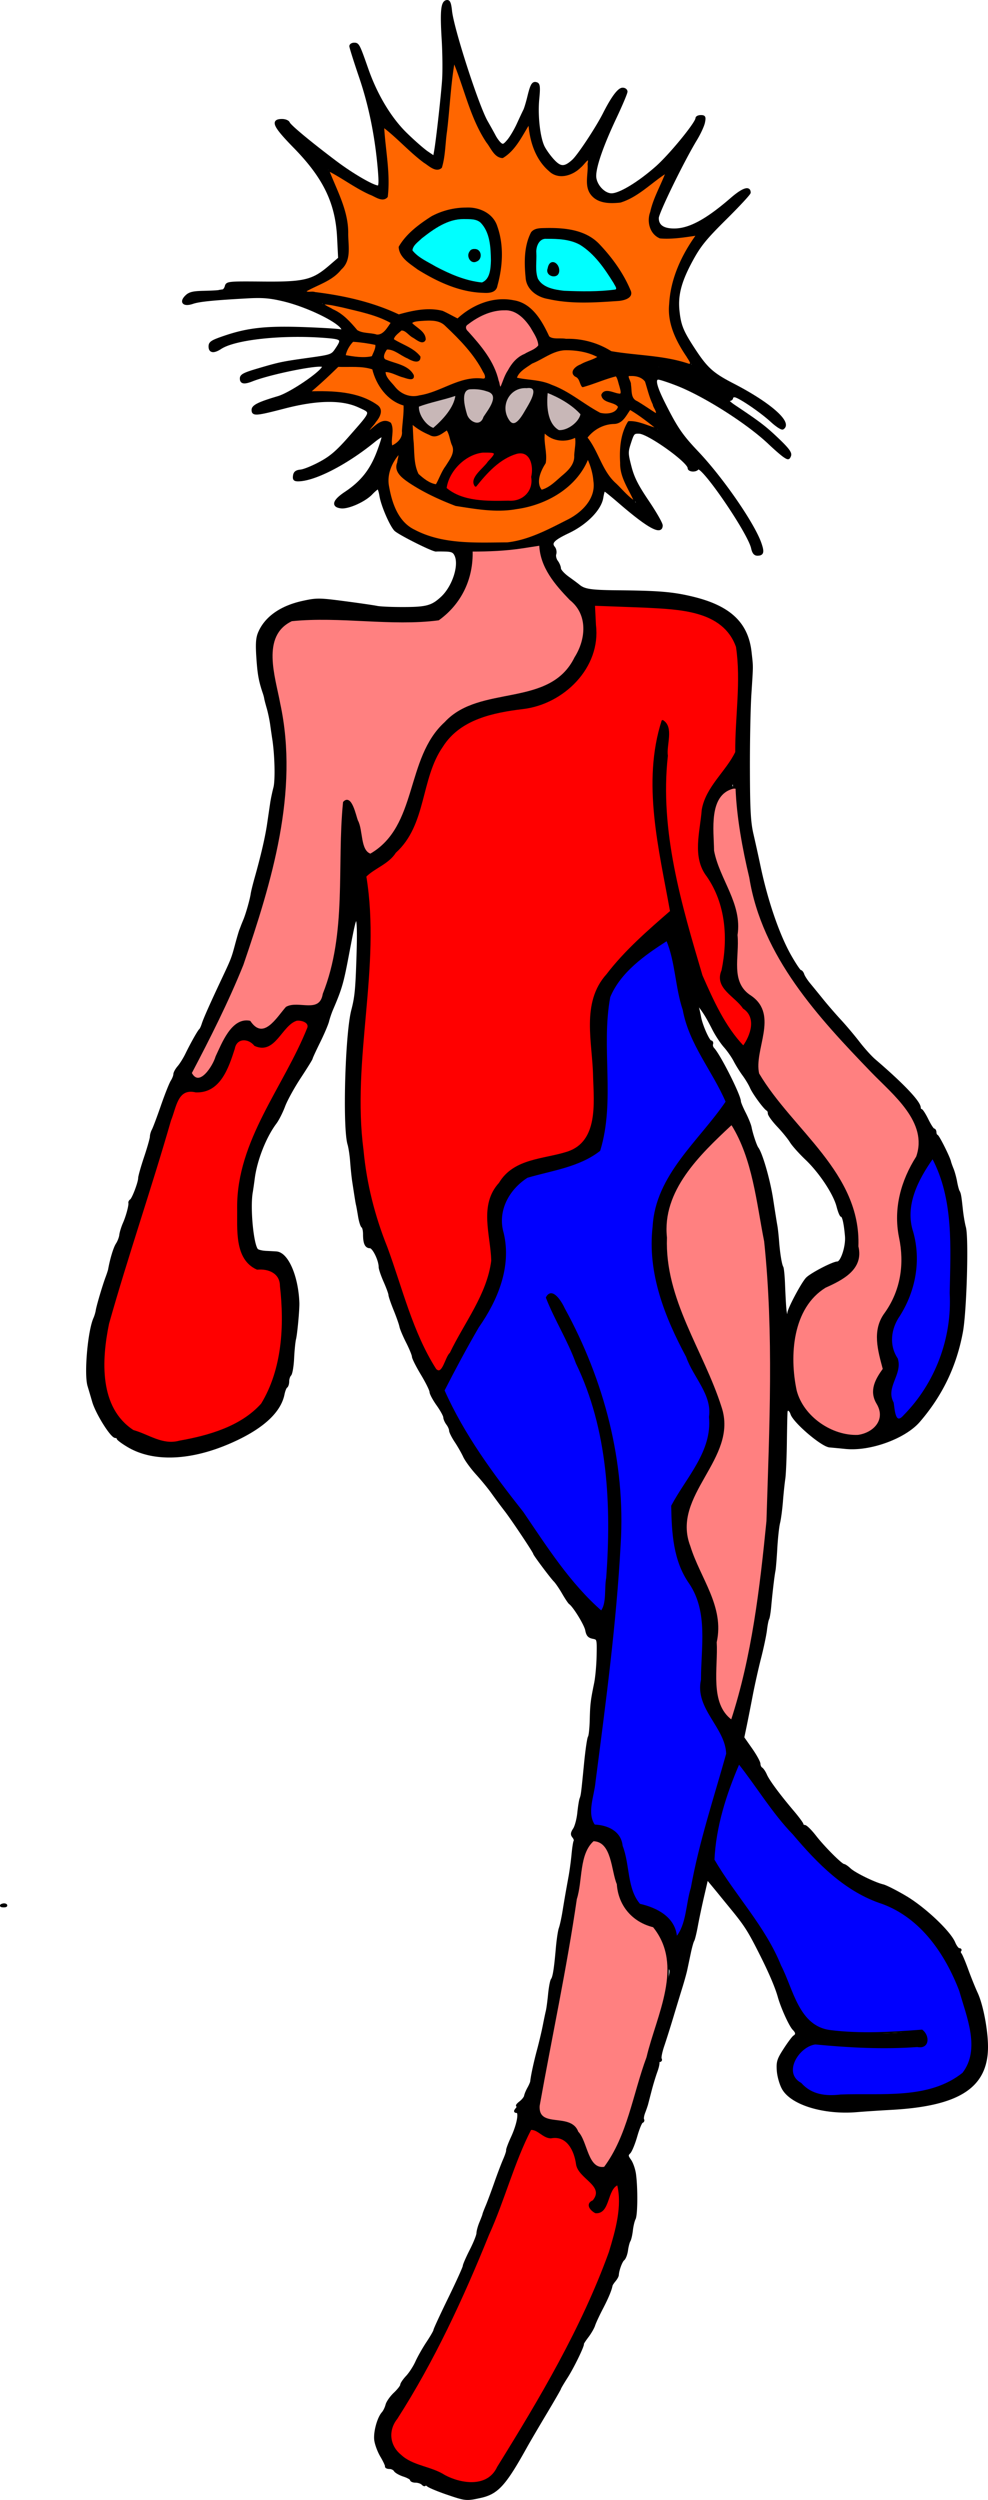
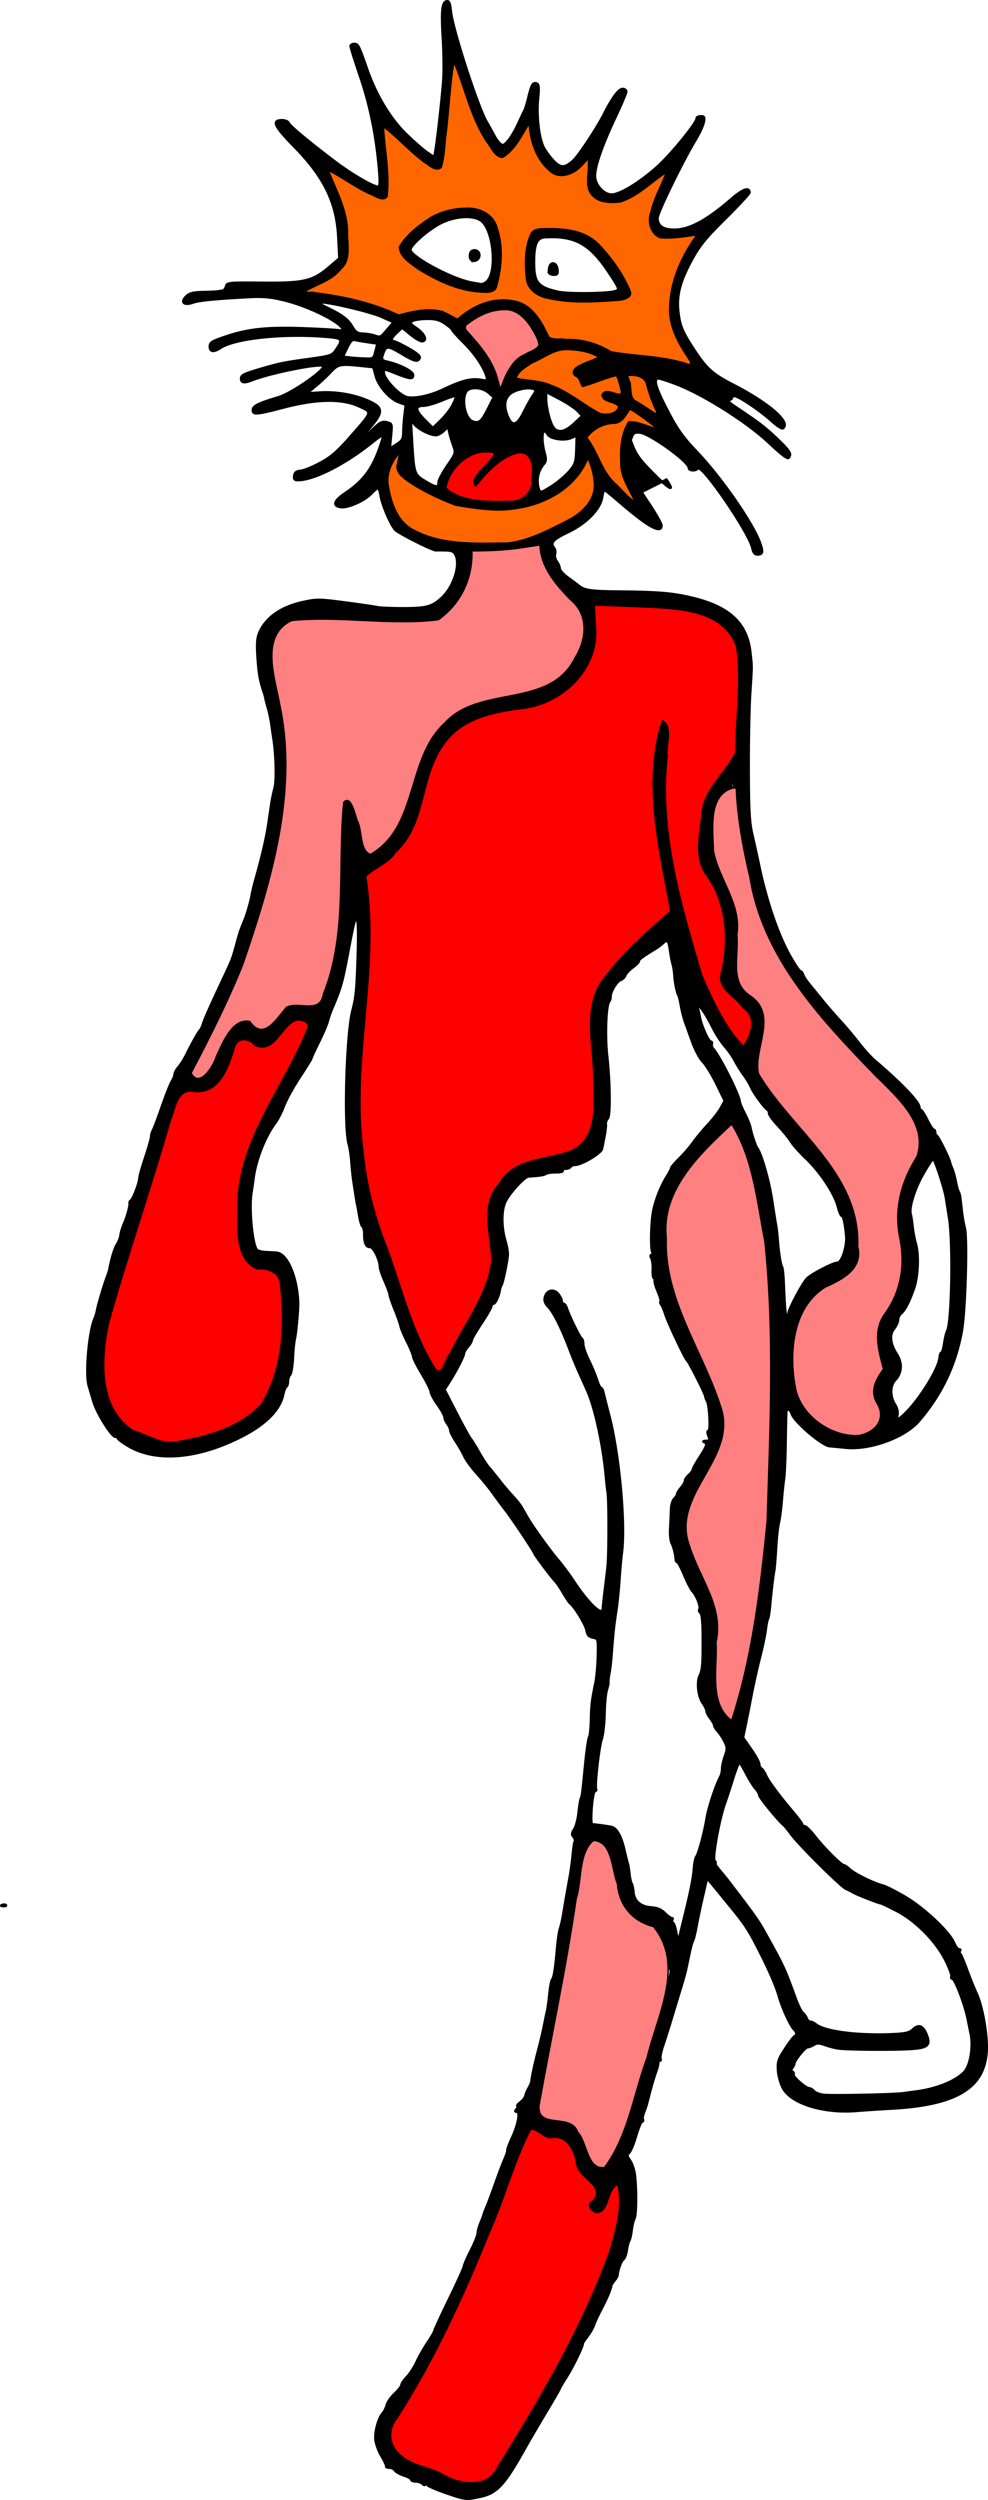
<svg xmlns="http://www.w3.org/2000/svg" width="405.62" height="1025.879" viewBox="0 0 405.62 1025.879">
-   <path d="M183.47 1023.176c-3.637-1.245-7.159-2.716-7.827-3.27-.668-.555-1.215-.712-1.215-.349 0 .364-.433.227-.963-.303s-1.794-.963-2.81-.963c-1.015 0-1.846-.333-1.846-.74 0-.408-1.355-1.181-3.01-1.72-1.656-.538-3.3-1.469-3.653-2.069-.353-.6-1.347-1.09-2.208-1.09-.86 0-1.485-.271-1.387-.603.098-.33-.786-2.227-1.965-4.214-1.178-1.987-2.286-5.01-2.46-6.717-.336-3.281 1.233-8.927 3.042-10.945.594-.662 1.313-2.142 1.6-3.288.285-1.146 1.759-3.252 3.273-4.68 1.515-1.43 2.756-3.02 2.758-3.537.002-.516 1.037-2.04 2.3-3.388 1.263-1.347 3.018-4.057 3.898-6.02.881-1.965 2.916-5.55 4.523-7.969 1.608-2.418 2.922-4.704 2.922-5.08 0-.376 2.71-6.238 6.021-13.027 3.312-6.789 6.021-12.77 6.021-13.29 0-.52 1.265-3.428 2.81-6.46 1.545-3.033 2.81-6.192 2.81-7.02 0-.829.546-2.814 1.213-4.41.667-1.598 1.225-3.08 1.24-3.295.013-.215.598-1.752 1.299-3.416.7-1.664 2.285-5.915 3.521-9.447 1.236-3.533 2.882-7.868 3.657-9.634.776-1.766 1.338-3.495 1.25-3.843-.087-.347.791-2.696 1.952-5.218 2.493-5.42 3.438-10.607 1.93-10.607-.803 0-.804-.243-.006-1.204.55-.663.684-1.213.299-1.222-.385-.01.134-.66 1.153-1.444 1.02-.785 1.94-1.95 2.046-2.592.105-.64.7-2.068 1.32-3.172.62-1.103 1.163-2.368 1.206-2.81.216-2.251 1.419-7.829 2.77-12.844.832-3.09 1.9-7.606 2.374-10.035.474-2.428 1.042-5.138 1.264-6.02.222-.884.635-3.955.917-6.825.283-2.87.792-5.579 1.132-6.02.761-.988 1.318-4.481 2.046-12.845.307-3.532.863-7.244 1.236-8.249.372-1.005 1.043-4.075 1.492-6.824.892-5.472 1.263-7.607 2.472-14.229.444-2.428 1.007-6.579 1.251-9.223.245-2.645.625-5.1.845-5.454.22-.356-.036-1.17-.568-1.811-.764-.92-.697-1.577.32-3.129.707-1.08 1.503-4.062 1.767-6.627.265-2.565.686-5.205.936-5.867.554-1.464.606-1.875 1.842-14.45.543-5.52 1.253-10.397 1.58-10.838.326-.442.664-3.6.752-7.02.166-6.523.33-7.888 1.799-15.057.498-2.429.96-7.545 1.027-11.371.123-6.942.119-6.957-2.03-7.386-1.67-.334-2.266-1.028-2.651-3.08-.435-2.32-5.038-9.82-6.775-11.04-.344-.241-1.602-2.13-2.795-4.195-1.193-2.066-2.75-4.337-3.46-5.047-1.377-1.377-8.342-10.683-8.342-11.146 0-.585-8.922-13.962-11.812-17.71a274.62 274.62 0 01-5.448-7.343c-1.325-1.87-4.164-5.334-6.31-7.698-2.146-2.364-4.484-5.562-5.196-7.108-.712-1.545-2.298-4.32-3.524-6.165-1.227-1.846-2.23-3.854-2.23-4.463s-.53-1.808-1.179-2.665c-.648-.857-1.19-2.101-1.204-2.765-.014-.664-1.29-2.985-2.835-5.159-1.546-2.173-2.81-4.537-2.81-5.252 0-.715-1.62-3.993-3.6-7.284-1.979-3.292-3.609-6.527-3.622-7.189-.013-.662-1.106-3.339-2.43-5.948-1.322-2.61-2.542-5.5-2.71-6.422-.168-.924-1.248-3.999-2.4-6.835-1.153-2.835-2.097-5.59-2.097-6.121 0-.532-.903-3.008-2.007-5.504-1.103-2.496-2.007-5.148-2.007-5.894 0-2.88-2.624-8.232-4.037-8.232-1.675 0-2.385-1.56-2.385-5.237 0-1.483-.32-2.894-.71-3.135-.39-.242-.992-2.16-1.335-4.262-.344-2.103-.718-4.185-.832-4.626-.195-.761-.414-2.112-1.564-9.634-.27-1.766-.647-5.378-.84-8.027-.191-2.65-.677-5.901-1.079-7.226-2.07-6.825-1-45.255 1.531-54.99 1.42-5.465 1.718-8.578 2.156-22.577.294-9.369.163-14.32-.389-14.661-.819-.506-1.105.619-3.863 15.16-2.074 10.94-2.75 13.245-6.368 21.676-.568 1.325-1.301 3.482-1.628 4.794-.327 1.312-1.98 5.192-3.675 8.621-1.693 3.43-3.08 6.446-3.08 6.701 0 .255-2.162 3.747-4.804 7.758-2.643 4.012-5.561 9.316-6.484 11.787-.923 2.47-2.492 5.576-3.486 6.9-4.282 5.705-8.024 15.206-9.011 22.88-.256 1.987-.62 4.516-.811 5.62-1.105 6.406.323 21.548 2.23 23.645.383.42 2.05.828 3.705.905 1.654.078 3.584.185 4.29.239 4.434.337 8.51 9.746 8.91 20.568.098 2.662-.825 12.705-1.366 14.852-.277 1.104-.633 4.67-.79 7.925-.157 3.255-.675 6.308-1.15 6.784-.476.476-.866 1.675-.866 2.664 0 .99-.314 1.994-.699 2.231-.384.238-.933 1.605-1.22 3.038-1.349 6.744-7.704 12.94-18.75 18.277-17.486 8.451-33.935 9.546-44.959 2.992-2.318-1.378-4.214-2.79-4.214-3.138 0-.349-.452-.635-1.004-.638-1.606-.007-7.658-9.684-9.051-14.475-.702-2.412-1.555-5.3-1.896-6.416-1.466-4.797.065-22.461 2.398-27.673.395-.883.828-2.328.961-3.211.284-1.882 2.74-10.181 4.04-13.648.495-1.324.967-2.77 1.046-3.211.791-4.387 2.153-8.871 3.161-10.41.678-1.034 1.322-2.728 1.432-3.763.11-1.036.773-3.186 1.474-4.778 1.278-2.903 2.49-7.457 2.248-8.441-.072-.29.19-.747.582-1.017.903-.623 3.44-7.336 3.44-9.103 0-.732 1.083-4.567 2.408-8.52 1.324-3.954 2.408-7.773 2.408-8.486 0-.714.348-1.925.772-2.692.425-.766 2.086-5.187 3.692-9.823 1.606-4.636 3.426-9.23 4.045-10.207.618-.978 1.125-2.278 1.125-2.888 0-.61.738-1.96 1.64-3 .901-1.04 2.35-3.353 3.22-5.14 2.11-4.34 5.057-9.577 5.668-10.074.272-.22.776-1.301 1.12-2.401.65-2.08 3.359-8.174 8.211-18.471 3.792-8.047 3.963-8.49 5.453-14.05.71-2.648 1.505-5.358 1.767-6.02.263-.662.54-1.385.615-1.606.075-.22.532-1.35 1.015-2.509 1.031-2.475 2.722-8.443 3.042-10.737.123-.883.834-3.773 1.58-6.422 2.642-9.385 4.375-16.89 5.186-22.459.452-3.101 1.01-6.903 1.24-8.448.229-1.546.822-4.364 1.318-6.262.806-3.088.542-13.67-.504-20.23a343.654 343.654 0 01-.816-5.62c-.274-1.987-.916-5.058-1.428-6.824-.512-1.766-.981-3.572-1.042-4.014-.061-.441-.296-1.344-.522-2.007-1.712-5.015-2.22-7.763-2.673-14.45-.399-5.9-.243-8.264.69-10.444 2.656-6.209 8.898-10.608 17.837-12.572 5.724-1.258 6.726-1.251 17.072.105 6.045.793 12.075 1.67 13.4 1.951 1.324.28 6.381.494 11.238.473 9.217-.038 11.473-.676 15.43-4.363 4.704-4.382 7.58-13.167 5.677-17.344-.722-1.583-1.523-1.977-4.176-2.054-1.806-.053-3.553-.053-3.882-.001-1.235.194-15.512-6.98-16.83-8.456-1.943-2.177-5.338-10.13-5.946-13.928-.282-1.765-.76-3.21-1.063-3.21-.302 0-1.563 1.058-2.801 2.35-2.75 2.87-9.439 5.863-12.35 5.525-3.724-.431-3.038-2.653 1.814-5.874 6.583-4.37 10.414-9.172 13.26-16.625 1.36-3.564 2.295-6.659 2.075-6.878-.22-.22-1.943.855-3.831 2.39-11.308 9.186-24.32 15.862-30.984 15.893-1.474.007-1.808-.368-1.605-1.798.191-1.35.868-1.866 2.68-2.044 1.334-.13 4.946-1.601 8.028-3.268 4.4-2.38 7.03-4.655 12.242-10.6 9.378-10.695 9.183-10.02 3.64-12.585-6.945-3.213-17.157-3.07-30.645.431-11.668 3.028-12.949 3.131-12.949 1.038 0-1.572 2.507-2.81 10.436-5.159 5.56-1.646 19.723-11.524 18.432-12.855-1.192-1.229-21.54 2.838-29.12 5.82-3.284 1.291-4.565 1.098-4.565-.69 0-1.286 1.235-1.945 6.623-3.537 9.193-2.716 10.197-2.929 21.066-4.449 9.437-1.32 9.662-1.399 11.44-4.037 2.84-4.213 2.509-4.57-4.737-5.13-17.554-1.353-36.887.721-42.794 4.592-2.827 1.852-4.442 1.644-4.442-.573 0-1.613.848-2.156 6.221-3.978 9.593-3.255 17.185-4.05 33.026-3.461 7.677.285 14.27.711 14.65.947.381.235.692.108.692-.283 0-2.796-13.83-9.744-24.39-12.252-5.51-1.309-8.539-1.558-14.753-1.215-13.982.77-19.814 1.36-22.47 2.271-3.588 1.23-5.07-.179-2.69-2.558 1.347-1.348 2.774-1.71 7.105-1.809 2.98-.067 5.78-.206 6.221-.308a16.638 16.638 0 011.713-.28c.5-.05 1.102-.827 1.337-1.725.411-1.573.963-1.627 15.146-1.496 17.026.158 20.534-.692 27.47-6.653l3.919-3.37-.422-8.476c-.712-14.325-5.712-24.696-17.928-37.184-8.442-8.63-9.567-11.03-5.171-11.03 1.245 0 2.453.494 2.685 1.098.475 1.236 8.635 8.022 19.36 16.102 6.81 5.13 15.374 10.094 17.411 10.094.688 0 .793-1.781.392-6.623-1.149-13.84-3.718-26.588-7.738-38.401-2.192-6.44-3.985-12.13-3.985-12.644 0-.515.678-.936 1.508-.936 1.594 0 1.816.436 5.321 10.437 3.718 10.607 9.446 20.143 15.876 26.428 3.19 3.117 7.114 6.561 8.722 7.654l2.924 1.987.46-2.581c.76-4.256 2.77-22.196 3.258-29.073.251-3.532.173-11.119-.174-16.859-.695-11.512-.332-15.121 1.558-15.485.97-.187 1.36.726 1.707 4.01.785 7.404 10.991 38.967 14.685 45.411 1.196 2.088 2.675 4.751 3.286 5.919.611 1.168 1.67 2.587 2.354 3.155 1.049.87 1.556.663 3.24-1.32 1.1-1.294 2.903-4.34 4.008-6.768 1.106-2.429 2.294-4.957 2.641-5.62.348-.662 1.114-3.19 1.703-5.62 1.223-5.036 1.827-6.005 3.373-5.411.864.331.975 1.674.522 6.328-.655 6.718.335 15.718 2.15 19.541.675 1.423 2.46 3.934 3.968 5.58 3.04 3.317 4.802 3.352 8.301.162 2.25-2.05 9.728-13.366 12.667-19.166 3.415-6.739 6.028-10.244 7.636-10.244.824 0 1.499.504 1.499 1.121s-2.02 5.404-4.488 10.637c-5.356 11.356-8.357 19.961-8.357 23.968 0 3.614 3.578 7.624 6.802 7.624 3.363 0 11.119-4.686 18.458-11.151 5.602-4.934 16.485-18.221 16.485-20.125 0-.46.768-.835 1.706-.835 1.482 0 1.64.329 1.206 2.501-.275 1.376-1.736 4.537-3.246 7.025-5.318 8.758-15.721 30.075-15.721 32.214 0 3.234 2.28 4.824 6.887 4.804 6.215-.028 13.295-3.847 23.432-12.638 4.66-4.041 7.412-5 7.412-2.583 0 .476-4.449 5.274-9.885 10.662-8.184 8.108-10.557 11.026-13.783 16.948-4.735 8.69-6.25 14.392-5.561 20.944.625 5.958 1.614 8.401 6.315 15.602 5.259 8.057 7.69 10.255 16.185 14.633 15.007 7.734 24.034 15.672 20.386 17.927-.436.27-2.513-1.088-4.616-3.017-4.467-4.097-13.547-10.223-15.154-10.223-.612 0-1.112.36-1.112.802 0 .442-.624.803-1.387.803-.79 0 .333 1.148 2.61 2.666 10.049 6.706 12.372 8.483 17.579 13.445 4.184 3.988 5.421 5.648 5.01 6.721-.498 1.297-.71 1.316-2.346.211-.989-.668-3.71-3.031-6.047-5.251-8.97-8.523-26.823-19.846-38.196-24.225-3.424-1.319-6.745-2.398-7.38-2.398-1.999 0-1.27 3.21 2.364 10.416 5.074 10.062 7.117 13.045 13.656 19.947 10.2 10.765 23.031 29.364 25.798 37.394 1.227 3.56.976 4.494-1.209 4.494-1.035 0-1.667-.8-2.056-2.609-1.394-6.476-21.008-35.038-22.455-32.698-.698 1.13-3.603.973-3.603-.196 0-2.62-16.457-14.396-20.355-14.564-2.318-.1-2.582.18-3.843 4.064-1.285 3.96-1.278 4.466.145 9.997 1.159 4.504 2.783 7.728 7.156 14.205 3.112 4.609 5.658 9.051 5.658 9.872 0 3.651-5.464.629-17.256-9.545-3.198-2.76-5.997-5.018-6.219-5.018-.222 0-.63 1.417-.907 3.149-.764 4.777-6.546 10.667-13.898 14.156-6.173 2.929-7.526 4.386-5.897 6.35.528.635.747 1.823.488 2.64-.26.817.06 2.19.71 3.05.651.86 1.195 2.164 1.209 2.898.014.735 1.56 2.438 3.437 3.784 1.877 1.347 3.796 2.774 4.265 3.172 2.338 1.982 4.93 2.374 16.407 2.481 16.685.156 22.42.647 30.506 2.61 15.162 3.68 22.347 10.468 23.653 22.342.697 6.343.706 4.708-.09 17.26-.364 5.74-.634 19.648-.6 30.907.048 16.486.333 21.644 1.462 26.492a768.752 768.752 0 012.913 13.2c2.996 14.244 7.775 28.154 12.593 36.658 1.975 3.486 3.89 6.338 4.254 6.338.365 0 .866.632 1.114 1.405.247.772 1.35 2.488 2.45 3.813a828.78 828.78 0 015.423 6.648c1.884 2.332 5.172 6.125 7.307 8.43 2.136 2.303 5.55 6.356 7.59 9.005 2.037 2.65 4.971 5.901 6.52 7.226 11.547 9.882 18.46 17.152 18.512 19.467.012.552.293 1.01.625 1.016.33.007 1.486 1.813 2.566 4.014 1.08 2.2 2.254 4.002 2.609 4.002s.645.511.645 1.137c0 .625.3 1.258.666 1.405.636.255 4.936 8.856 5.324 10.649.102.471.579 1.812 1.06 2.98.48 1.166 1.124 3.515 1.432 5.218.308 1.702.773 3.457 1.033 3.898.572.967.736 1.903 1.345 7.627.258 2.428.817 5.68 1.242 7.225 1.186 4.317.316 34.47-1.237 42.849-2.581 13.924-8.292 25.83-17.55 36.591-5.822 6.767-20.034 11.952-30.03 10.956a527.368 527.368 0 00-6.636-.633c-3.107-.234-14.544-10-15.597-13.318-.611-1.926-1.988-2.418-2.185-.782-.066.552-.192 6.242-.278 12.644-.086 6.402-.378 13.085-.647 14.852-.27 1.766-.704 5.92-.966 9.232-.261 3.311-.792 7.285-1.178 8.83-.387 1.546-.898 6.242-1.136 10.437-.238 4.194-.58 8.349-.762 9.232-.395 1.925-1.211 8.816-1.745 14.723-.213 2.357-.587 4.611-.833 5.008-.245.397-.65 2.441-.898 4.544-.25 2.102-1.334 7.254-2.411 11.449-1.077 4.194-2.649 11.239-3.492 15.654-.844 4.415-1.96 10.063-2.481 12.55l-.948 4.522 3.328 4.745c1.831 2.61 3.329 5.34 3.329 6.068 0 .727.397 1.567.882 1.867.485.3 1.298 1.513 1.806 2.696 1.022 2.378 5.326 8.195 11.16 15.08 2.097 2.476 3.813 4.807 3.813 5.18 0 .373.452.692 1.004.71.552.018 2.448 1.894 4.214 4.17 3.564 4.593 10.822 11.853 11.85 11.853.363 0 1.458.752 2.433 1.671 1.942 1.83 10.11 5.829 13.616 6.665 1.216.29 5.369 2.392 9.23 4.673 7.73 4.566 18.096 14.334 19.97 18.82.619 1.48 1.542 2.691 2.05 2.691.51 0 .689.238.398.529-.29.29-.212.922.175 1.405.386.482 1.617 3.405 2.735 6.496 1.118 3.09 2.868 7.425 3.888 9.633 2.429 5.257 4.47 16.758 4.159 23.447-.712 15.352-12.27 22.388-39.195 23.861-4.857.266-11.179.683-14.049.928-13.528 1.152-26.796-2.872-30.358-9.208-.988-1.76-1.916-5.015-2.075-7.282-.254-3.63.06-4.639 2.747-8.795 1.669-2.582 3.431-4.94 3.917-5.24 1.184-.732 1.112-1.713-.225-3.05-1.439-1.438-4.81-8.868-6.07-13.382-1.046-3.74-3.587-9.719-7.135-16.794-5.151-10.27-6.483-12.368-12.542-19.757-1.787-2.18-3.704-4.528-4.26-5.218-.555-.69-2.034-2.489-3.285-3.997l-2.276-2.742-1.66 7.157c-.913 3.937-2.09 9.506-2.613 12.376-.525 2.87-1.189 5.58-1.477 6.02-.288.442-.94 2.79-1.449 5.219-.509 2.428-1.157 5.5-1.44 6.824-.285 1.324-1.19 4.576-2.014 7.225-.824 2.649-2.474 8.068-3.667 12.042-1.193 3.973-2.873 9.3-3.735 11.836-.86 2.536-1.34 4.974-1.066 5.419.274.444.056.807-.485.807s-.77.214-.51.474c.26.261-.076 1.977-.747 3.814-.672 1.836-1.735 5.326-2.361 7.754-.627 2.429-1.282 4.957-1.456 5.62-.174.662-.712 2.228-1.196 3.479s-.695 2.575-.468 2.942c.227.367.049.788-.395.936-.444.148-1.525 2.78-2.403 5.85-.878 3.069-2.124 6.109-2.77 6.755-1.032 1.032-.996 1.429.293 3.25.808 1.142 1.686 3.701 1.952 5.688.77 5.761.68 16.653-.151 18.227-.419.793-.929 2.925-1.134 4.738-.204 1.813-.65 3.748-.992 4.3-.34.55-.795 2.308-1.01 3.905-.216 1.596-.85 3.274-1.41 3.728-.918.744-2.256 4.383-2.37 6.446-.025.441-.587 1.447-1.25 2.234-.662.787-1.252 1.69-1.312 2.006-.363 1.938-1.672 5.067-3.943 9.423-1.425 2.733-2.864 5.835-3.198 6.892-.335 1.058-1.55 3.16-2.7 4.67-1.151 1.511-2.019 2.859-1.929 2.994.364.548-3.998 9.534-6.608 13.615-1.533 2.397-2.788 4.522-2.788 4.722 0 .2-2.652 4.8-5.893 10.22-3.241 5.42-6.838 11.556-7.994 13.636-8.756 15.76-11.8 19.08-18.89 20.6-5.64 1.21-5.942 1.177-13.573-1.433zm14.317-4.82c1.515-.077 4.74-2.712 4.74-3.874 0-.446.579-1.292 1.287-1.88.708-.588 1.624-1.806 2.036-2.707.41-.902 1.992-3.626 3.513-6.054 1.521-2.429 3.31-5.565 3.973-6.97.664-1.405 1.574-2.78 2.023-3.058.448-.277.814-1.006.814-1.62 0-.614 1.117-2.771 2.482-4.793 1.365-2.023 3.58-5.744 4.922-8.27 1.342-2.525 2.717-4.772 3.055-4.992.338-.221 2.465-4.165 4.726-8.765 2.26-4.6 4.51-8.845 4.997-9.433.488-.588.607-1.07.263-1.07-.343 0-.08-.632.583-1.404 1.008-1.174 1.953-2.961 2.653-5.018.41-1.205 2.236-5.404 3.945-9.07 3.98-8.54 7.704-18.52 8.15-21.837.119-.883.274-1.606.345-1.606.708 0 2.415-13.123 2.06-15.84a127.28 127.28 0 01-.395-3.273c-.186-2.232-4.871 5.852-4.871 8.405 0 1.716-2.815 4.08-4.47 3.754-.759-.149-1.779-.993-2.268-1.876-.489-.883-1.19-1.827-1.559-2.097-.368-.27.08-.686.994-.925 1.788-.468 3.62-4.188 2.938-5.966-.228-.596-1.056-1.328-1.839-1.627-.782-.299-2.123-1.194-2.979-1.989-.856-.795-1.87-1.445-2.255-1.445-.384 0-.505-.314-.268-.697.237-.383-.464-2.98-1.558-5.772-1.094-2.79-1.99-5.729-1.99-6.528 0-.8-.27-1.494-.601-1.543-.331-.05-1.867-.22-3.412-.38-6.102-.628-8.185-1.304-9.822-3.188-.939-1.079-1.977-1.962-2.308-1.962-.33 0-1.013 1.987-1.517 4.415s-1.343 4.867-1.864 5.419c-1.37 1.452-3.14 6.875-2.555 7.823.275.444.207.81-.15.814-.653.008-2.657 3.762-2.657 4.979 0 .358-.68 2.183-1.513 4.054-.832 1.872-2.302 5.571-3.267 8.22-3.72 10.22-5.071 13.759-6.438 16.859-.78 1.766-1.69 4.114-2.025 5.218-.704 2.325-5.287 12.572-7.718 17.26a556.677 556.677 0 00-3.463 6.824l-6.897 13.848c-2.805 5.63-5.455 10.235-5.889 10.235-.433 0-.587.202-.34.448.246.246-.58 1.573-1.836 2.947-1.256 1.375-2.098 2.8-1.872 3.165.226.366.028.665-.44.665-.467 0-.85.486-.85 1.08 0 .594-.686 1.701-1.526 2.461-.839.76-1.762 2.64-2.05 4.18-.29 1.54-1.059 3.005-1.71 3.254-.712.274-1 1.03-.725 1.901.253.796.617 2.262.809 3.26.33 1.716 4.89 7.12 5.924 7.019.265-.026 1.386.238 2.49.587 1.104.349 2.096.57 2.206.49.11-.078 3.298 1.505 7.086 3.52 6.687 3.555 11.401 4.962 15.573 4.645 1.116-.085 2.605-.184 3.31-.22zm53.464-133.951c1.204-2.527 2.265-5.066 2.357-5.64.092-.576.692-1.848 1.334-2.828.643-.98 1.435-3.4 1.762-5.377.326-1.977.865-3.956 1.197-4.398.331-.441 1.756-4.776 3.165-9.633 3.633-12.526 5.566-18.66 6.387-20.275.392-.77 1.091-2.845 1.553-4.612.463-1.766 1.625-5.74 2.583-8.83.957-3.09 1.813-6.168 1.9-6.838.088-.67.371-1.573.63-2.007.258-.434.721-1.963 1.029-3.398.427-1.993.261-2.725-.704-3.095-.695-.267-1.063-.808-.82-1.204.245-.395.185-1.139-.133-1.653-.317-.514-.662-1.869-.765-3.01-.407-4.518-3.133-10.895-4.773-11.165-4.333-.715-7.553-1.899-9.306-3.422-1.063-.923-2.318-1.918-2.788-2.21-.707-.44-1.887-4.883-3.022-11.384-.117-.67-.46-1.617-.76-2.104-.302-.488-.723-2.468-.936-4.402-.515-4.655-1.697-8.5-3.001-9.756-1.367-1.316-6.277-1.383-6.277-.086 0 .537-.429 1.118-.952 1.293-.555.185-1.045 2.305-1.176 5.084-.124 2.622-.412 5.527-.64 6.455-.228.928-.63 3.095-.892 4.816a159.588 159.588 0 01-1.13 6.34c-.359 1.767-.663 3.754-.677 4.416-.013.662-.237 2.107-.496 3.211-1.01 4.287-1.847 10.004-2.47 16.859-.1 1.104-.407 2.549-.682 3.211-.275.662-.847 3.552-1.271 6.422-.424 2.87-.962 6.122-1.195 7.225-.233 1.104-1.353 6.884-2.489 12.845-1.136 5.96-2.381 11.56-2.768 12.443-.386.883-.893 2.509-1.125 3.613a857.383 857.383 0 01-1.838 8.248l-1.415 6.241 1.978 1.828c2.279 2.107 4.403 3.067 5.145 2.325.282-.283 2.02-.405 3.861-.272 3.405.246 5.683 1.96 6.65 5.006.263.83.8 1.51 1.191 1.51.392 0 .937 1.355 1.212 3.01.808 4.871 1.83 7.445 3.747 9.436 2.449 2.544 4.066 1.539 6.82-4.238zm119.46-25.43a9114.7 9114.7 0 016.02-.821c8.206-1.117 16.277-4.517 19.335-8.144 2.335-2.77 3.524-10.197 2.461-15.371-.52-2.531-1.05-5.144-1.179-5.806-1.16-5.996-5.273-16.859-6.381-16.859-.397 0-.57-.451-.382-1.003.186-.552-.897-3.473-2.408-6.49-3.92-7.825-12.09-16.136-19.865-20.203-3.375-1.766-6.384-3.217-6.686-3.223-.83-.019-10.01-3.622-11.387-4.469-.662-.408-1.984-1.08-2.937-1.494-2.1-.913-19.267-17.96-22.416-22.26-1.238-1.69-2.666-3.435-3.174-3.877-2.554-2.223-10.007-11.361-10.007-12.27 0-.574-.666-1.759-1.481-2.633-.815-.875-2.531-3.602-3.813-6.06-1.283-2.459-2.544-4.603-2.804-4.766-.259-.162-1.457 2.851-2.663 6.696-1.205 3.845-2.71 8.453-3.345 10.24-2.314 6.513-5.167 22.268-4.235 23.39.482.582.614 1.058.294 1.058s.55 1.354 1.936 3.01c1.386 1.656 2.794 3.372 3.13 3.813.334.442 2.218 2.912 4.186 5.49 6.804 8.915 8.532 11.386 10.762 15.383 8.119 14.55 8.317 14.975 12.966 27.696 1.049 2.87 2.385 5.58 2.97 6.021.584.441 1.3 1.435 1.59 2.208.29.772.961 1.405 1.492 1.405s1.536.467 2.233 1.038c3.54 2.899 16.888 4.668 30.905 4.096 5.967-.243 7.464-.578 8.99-2.012 2.283-2.144 4.048-1.55 5.474 1.843 1.956 4.65.789 5.777-6.455 6.23-7.236.453-25.97.31-29.724-.227-1.382-.197-3.835-.837-5.45-1.421-2.324-.84-3.265-.859-4.5-.087-.86.537-2.02.984-2.578.995-1.048.019-5.385 5.384-5.5 6.804-.037.442-.414 1.223-.84 1.735-.501.605-.473 1.118.082 1.46.47.291.673.823.45 1.183-.487.788 5.047 5.657 6.43 5.657.538 0 1.41.522 1.94 1.16.528.637 2.289 1.325 3.91 1.528 3.191.4 28.712-.103 32.653-.643zm-91.753-64.17c.018-.245.554-2.533 1.19-5.085 3.101-12.429 4.392-18.655 4.682-22.58.174-2.36.63-4.709 1.012-5.218.974-1.297 3.212-9.582 4.245-15.722.783-4.647 3.679-13.459 5.622-17.103.409-.767.743-2.257.743-3.31 0-1.055.521-3.395 1.158-5.2 1.033-2.927 1.016-3.566-.157-5.92-.724-1.452-1.967-3.34-2.764-4.196-.796-.856-1.456-1.94-1.466-2.409-.009-.468-.724-1.755-1.587-2.859-.864-1.104-1.578-2.493-1.588-3.087-.009-.594-.707-2.048-1.549-3.23-1.898-2.666-2.545-8.664-1.225-11.35 1.116-2.269 1.303-4.837 1.224-16.8-.035-5.346-.386-8.58-.97-8.941-.503-.311-.676-.952-.385-1.423.615-.994-1.183-5.668-2.84-7.382-.623-.645-2.159-3.61-3.413-6.591-1.254-2.98-2.54-5.419-2.858-5.419-.319 0-.597-.452-.62-1.004-.08-2-.915-5.311-1.72-6.814-.452-.845-.7-3.676-.551-6.292a346.9 346.9 0 00.355-7.709c.046-1.624.626-3.495 1.288-4.157.662-.662 1.204-1.536 1.204-1.941 0-.406.723-1.57 1.606-2.589.883-1.018 1.605-2.282 1.605-2.808 0-.526.723-1.611 1.606-2.41.883-.8 1.606-1.776 1.606-2.17 0-.394 1.264-2.694 2.81-5.11 3.07-4.8 3.31-5.63 1.806-6.237-.552-.223-.2-.434.783-.469 1.567-.055 1.693-.309 1.023-2.07-.506-1.331-.486-2.007.06-2.007.9 0 .331-10.767-.653-12.34-.311-.498-.637-1.374-.724-1.945-.193-1.275-6.677-14.057-7.413-14.615-.862-.653-7.834-15.38-8.932-18.866-.556-1.766-1.323-3.606-1.703-4.088-.38-.482-.504-1.063-.276-1.291.228-.228-.318-2.124-1.214-4.213-.896-2.09-1.425-4.128-1.177-4.53.248-.4.125-.73-.274-.73-.4 0-.646-1.535-.548-3.411.097-1.877-.152-4.044-.554-4.817-.484-.928-.434-1.405.146-1.405.483 0 .613-.43.288-.955-.72-1.164-.697-9.445.041-15.354.59-4.713 3.026-11.305 5.877-15.897.992-1.598 1.803-3.173 1.803-3.5 0-.328 1.535-2.115 3.412-3.971 1.876-1.856 4.406-4.797 5.62-6.535 1.215-1.738 3.928-5 6.029-7.25 2.1-2.25 4.507-5.368 5.348-6.929l1.528-2.838-3.358-6.874c-1.847-3.78-4.37-7.887-5.606-9.127-1.237-1.239-3.158-4.782-4.27-7.873a9317.7 9317.7 0 00-3.037-8.429c-.558-1.545-1.317-4.525-1.686-6.62-.37-2.097-.855-4.11-1.08-4.472-.62-1.004-1.423-5.031-1.629-8.175-.101-1.545-.41-3.532-.687-4.415-.277-.883-.732-3.224-1.011-5.201-.67-4.736-1.046-5.203-2.87-3.553-.842.762-2.183 1.78-2.98 2.26-5.102 3.079-7.327 4.71-7.046 5.167.176.288-.9 1.427-2.393 2.531-1.493 1.104-2.921 2.62-3.174 3.37-.252.75-1.073 1.563-1.823 1.805-1.578.51-4.173 4.737-4.173 6.798 0 .774-.234 1.64-.52 1.925-1.317 1.319-1.84 13.847-.925 22.228 1.24 11.38 1.38 24.836.268 25.948-.538.538-.893 1.56-.79 2.269.105.71-.158 3.05-.584 5.201-.426 2.151-.862 4.372-.968 4.934-.344 1.815-8.36 6.604-11.054 6.604-.764 0-1.612.361-1.885.803-.273.441-1.218.802-2.101.802s-1.397.339-1.14.753c.26.422-.92.734-2.688.71-1.734-.025-3.622.245-4.195.6-.91.562-2.41.792-7.042 1.08-1.867.115-8.481 7.496-9.824 10.962-1.45 3.742-1.337 10.177.273 15.598.59 1.987 1.022 4.516.96 5.62-.148 2.655-1.986 11.425-2.607 12.443-.27.442-.58 1.386-.692 2.099-.395 2.53-1.823 5.528-2.634 5.528-.452 0-.824.451-.825 1.003 0 .552-1.806 3.713-4.012 7.025-2.205 3.311-4.01 6.417-4.012 6.901 0 .485-.724 1.714-1.607 2.732-.883 1.018-1.607 2.248-1.61 2.732-.002 1.11-3.035 7.06-5.843 11.471l-2.142 3.366 4.876 9.48c2.683 5.213 5.327 10.02 5.878 10.682.55.663 2.117 3.191 3.481 5.62 1.365 2.428 3.137 5.15 3.938 6.049.801.898 2.704 3.246 4.23 5.218 1.524 1.971 4 4.9 5.502 6.509 1.501 1.608 3.144 3.638 3.65 4.51.505.874 1.572 2.74 2.37 4.15 2.096 3.7 9.292 13.718 12.797 17.814 1.655 1.934 4.515 5.79 6.355 8.571 6.16 9.308 11.91 14.706 11.91 11.18 0-.563.358-3.905.794-7.426.437-3.52.968-8.027 1.18-10.013.5-4.672.513-26.972.017-30.105-.21-1.325-.522-4.034-.695-6.021-1.122-12.936-4.485-28.561-7.693-35.75-.978-2.194-2.593-5.794-3.588-8.002-.994-2.208-2.625-6.181-3.625-8.83-3.189-8.455-6.528-15.19-8.63-17.41-1.522-1.604-1.915-2.667-1.54-4.16.725-2.888 3.63-3.591 5.467-1.323.8.988 1.455 2.298 1.455 2.912 0 .613.337 1.115.748 1.115.412 0 1.006.813 1.32 1.806.958 3.029 5.468 12.225 6.135 12.51.345.147.627 1.151.627 2.23 0 1.08 1.019 4.03 2.263 6.557 1.245 2.526 2.748 6.128 3.34 8.005.592 1.876 1.338 3.412 1.657 3.412.32 0 .77.813 1 1.806.23.993 1.351 5.419 2.49 9.834 4.1 15.884 6.676 44.312 5.093 56.195-.295 2.208-.746 7.266-1.003 11.24-.257 3.973-.857 9.737-1.332 12.807-.893 5.773-1.284 9.451-1.883 17.698-.192 2.65-.599 6.082-.904 7.627-.305 1.545-.48 3.123-.388 3.506.091.382-.198 1.827-.642 3.21-.445 1.384-.867 5.796-.937 9.805-.07 4.01-.61 8.714-1.198 10.454-1.11 3.286-2.915 19.455-2.285 20.474.197.32-.033.712-.512.872-1.055.351-2.081 13.47-1.06 13.548 2.11.16 6.541.776 7.95 1.107 2.106.494 3.96 3.793 5.209 9.275.553 2.428 1.183 4.957 1.399 5.62.216.662.535 2.598.708 4.301.173 1.704.568 3.506.877 4.006.308.5.657 2.077.774 3.504.305 3.713 2.923 5.991 7.221 6.282 2.547.173 4.152.831 5.633 2.313 1.14 1.14 2.405 2.072 2.813 2.072.407 0 .533.336.279.747a.88.88 0 00.284 1.208c.41.254.994 1.929 1.297 3.722.455 2.692 1.226 3.848 1.361 2.04zm23.794-96.225c.915-4.084 2.085-10.135 2.6-13.447.515-3.311 1.237-6.815 1.603-7.786.366-.971 1.084-4.945 1.596-8.83.511-3.887 1.234-7.644 1.605-8.351.371-.707.89-3.597 1.151-6.422l.83-8.96c.196-2.1.547-5.172.783-6.823.235-1.651.582-5.53.77-8.621.19-3.091.726-8.69 1.194-12.444 2.541-20.417 2.818-78.04.44-91.518-.195-1.104-.565-4.148-.823-6.766-.259-2.618-.597-4.966-.752-5.218-.155-.253-.51-2.626-.79-5.276-.744-7.063-2.078-15.878-2.61-17.26-.256-.662-.571-2.107-.701-3.21-.433-3.68-1.87-8.365-4.741-15.456-1.565-3.864-2.97-7.838-3.121-8.83-.151-.993-.51-1.715-.798-1.605-.287.11-.847.2-1.245.2-1.133 0-8.107 7.366-8.107 8.562 0 .59-.366 1.072-.813 1.072-.447 0-2.084 1.987-3.637 4.416-1.554 2.428-3.356 4.415-4.004 4.415-.649 0-1.18.524-1.18 1.164 0 .64-.632 1.533-1.405 1.983-.772.45-1.14.83-.818.843.323.013-.66 2.292-2.183 5.065-3.705 6.74-4.767 14.596-3.389 25.064.35 2.649.771 5.993.938 7.43.416 3.596 5.022 18.106 7.451 23.477 1.099 2.428 2.06 4.777 2.138 5.218.138.79 2.85 5.235 3.672 6.021 1.046 1 7.214 13.649 6.661 13.66-.342.007-.235.277.237.602 1.488 1.023 3.303 13.825 2.53 17.85-.382 1.987-.758 4.154-.837 4.816-.079.663-.602 1.498-1.164 1.856-.56.358-.86.91-.664 1.228.196.317-1.45 3.275-3.66 6.574-3.789 5.66-10.016 17.496-9.732 18.5.072.252.198 2.781.28 5.619.083 2.837.676 6.423 1.319 7.968 1.392 3.347 5.377 11.63 6.951 14.45.616 1.104 1.479 2.91 1.917 4.015.439 1.103 1.192 2.992 1.674 4.195.944 2.356 1.219 16.936.443 23.5-.987 8.355-.735 11.999 1.164 16.86 1.82 4.656 3.757 7.626 4.975 7.626.323 0 1.337-3.342 2.252-7.426zM85.092 588.635c4.888-1.48 7.997-2.815 7.695-3.303-.307-.497.02-.618.83-.308.734.282 1.335.163 1.335-.264 0-.428.655-.778 1.454-.778.8 0 2.23-.723 3.178-1.606.948-.883 2.05-1.605 2.451-1.605 2.712 0 8.612-8.503 9.748-14.05.09-.44.462-1.163.825-1.605.364-.441.874-2.733 1.135-5.093s.624-4.531.807-4.826c.427-.693 1.388-14.51 1.389-19.983 0-2.318-.576-6.196-1.28-8.62-1.361-4.681-2.141-5.217-7.342-5.045-4.024.134-7.887-3.382-8.996-8.188-1.56-6.763-2.051-18.442-1.03-24.518.52-3.086 1.081-6.704 1.249-8.04.167-1.336 1.264-4.948 2.438-8.028 1.174-3.08 2.296-6.432 2.493-7.45.198-1.02 1.94-4.27 3.872-7.226 1.931-2.955 3.98-6.728 4.552-8.384.573-1.655 1.351-3.01 1.73-3.01s.466-.361.193-.803c-.273-.441-.153-.803.267-.803.42 0 1.377-1.534 2.127-3.41.75-1.874 1.648-3.59 1.994-3.812.711-.456 9.095-16.966 8.707-17.146a82.506 82.506 0 01-2.046-1.12c-.987-.552-2.347-1.004-3.022-1.004-1.51 0-5.85 4.616-6.47 6.882-.49 1.788-4.202 4.357-6.297 4.357-.705 0-1.281.362-1.281.803 0 1.472-1.463.83-4.384-1.925-1.862-1.756-3.426-2.588-4.39-2.336-1.57.41-3.666 5.028-4.487 9.88-.262 1.546-.817 3.154-1.234 3.573-.417.42-.758 1.383-.758 2.14 0 .758-1.466 2.538-3.257 3.957-3.379 2.676-7.594 3.428-11.996 2.14-1.786-.523-2.174-.223-3.52 2.721-2.126 4.648-5.307 13.443-6.068 16.778-.352 1.546-1.379 5.158-2.281 8.028-2.455 7.808-4.99 17.356-4.99 18.797 0 .7-.282 1.273-.627 1.273-.345 0-1.113 1.716-1.707 3.813-.593 2.098-2.238 7.426-3.656 11.841-1.418 4.416-2.619 8.899-2.669 9.963-.05 1.064-.448 2.156-.885 2.426s-.964 1.386-1.173 2.48c-.376 1.975-.834 3.506-1.857 6.205-.293.772-.58 1.585-.637 1.806-.057.22-.502 1.666-.99 3.211-4.78 15.142-4.726 30.147.144 40.409 1.458 3.074 4.524 6.481 5.987 6.655.465.055 1.297.15 1.849.213.698.078.637.349-.201.89-1.07.692-1.07.788 0 .858 3.904.257 5.081.7 7.178 2.71 1.279 1.225 2.643 2.031 3.03 1.791.389-.24 1.208-.126 1.82.253 1.91 1.18 10.502.024 19.054-2.564zm270.365-1.031c2.453-.551 5.219-2.878 5.219-4.391 0-.46.318-.837.708-.837.895 0-.664-4.608-2.515-7.433-1.915-2.923-1.805-7.38.238-9.626.904-.993 2.218-2.426 2.92-3.183 1.172-1.262 1.152-1.563-.234-3.612-3.863-5.71-4.477-10.174-2.023-14.71.827-1.529 2.255-4.177 3.174-5.886.919-1.708 2.18-3.695 2.802-4.415.623-.72 1.814-3.115 2.647-5.323 1.737-4.604 2-15.82.48-20.471-.506-1.545-1.148-5.449-1.429-8.674-.43-4.947-.222-6.642 1.326-10.838 1.009-2.735 2.628-6.057 3.599-7.382 2.954-4.031 4.482-7.639 4.235-9.998-.13-1.234.221-2.795.78-3.467.84-1.012.65-1.758-1.098-4.315-1.163-1.7-2.946-4.718-3.963-6.705-2.018-3.94-11.25-13.647-12.98-13.647-.592 0-1.076-.294-1.076-.654 0-.36-1.557-1.82-3.46-3.246s-4.133-3.75-4.956-5.166c-.823-1.416-2.698-3.724-4.166-5.13-1.47-1.405-2.67-2.92-2.67-3.366 0-.446-.633-1.283-1.406-1.86-3.906-2.917-18.918-22.087-22.196-28.344-1.156-2.208-2.419-4.556-2.805-5.218-.386-.662-1.106-2.198-1.598-3.412a144.003 144.003 0 00-1.708-4.014c-.447-.993-1.316-3.612-1.932-5.82-.616-2.208-1.71-6.001-2.433-8.43-.722-2.428-1.463-5.076-1.647-5.884a52.11 52.11 0 00-.736-2.81c-.221-.737-.57-2.785-.774-4.551-.205-1.767-.935-5.74-1.623-8.831-.687-3.09-1.614-8.648-2.06-12.35-.445-3.702-1.265-7.315-1.822-8.028-.888-1.137-.848-1.169.32-.255.898.701 1.504.767 1.854.2.286-.462.138-.841-.33-.841-.467 0-.807-.271-.755-.602.053-.331.047-1.325-.012-2.208-.088-1.314-.243-1.39-.856-.422-.493.78-.42 1.39.213 1.794.61.388.326.615-.78.623-1.645.012-5 4.158-5.378 6.647-.083.545-.483 1.524-.889 2.175-1.026 1.645-1.271 16.239-.33 19.645.425 1.54 1.391 3.418 2.147 4.174.756.756 1.277 1.495 1.158 1.641-.39.478 2.086 4.756 3.366 5.818.687.57 1.058 1.344.826 1.72-.233.377.318 2.138 1.224 3.914 2.204 4.32 2.973 16.02 1.41 21.454-.611 2.129-1.03 5.668-.929 7.864.176 3.83.417 4.211 5.882 9.34 4.347 4.08 5.72 5.893 5.79 7.648.051 1.265.147 2.842.213 3.504.066.662-.168 2.288-.519 3.613-.35 1.324-.802 3.853-1.003 5.62-.35 3.077-.652 4.827-1.594 9.231-.325 1.525.16 2.56 2.023 4.31 1.348 1.267 2.98 3.566 3.624 5.11.645 1.543 2.267 4.119 3.604 5.724 5.467 6.564 7.805 9.22 11.76 13.364 2.284 2.392 5.172 5.716 6.418 7.388 1.246 1.672 2.72 3.328 3.274 3.682.555.353 1.008 1.102 1.008 1.666 0 .563.893 1.863 1.985 2.889 1.091 1.025 2.569 3.888 3.283 6.361.714 2.474 1.732 5.04 2.261 5.701.53.663 1.075 2.288 1.21 3.613.137 1.325.572 2.804.968 3.288 1.044 1.274 1.017 12.099-.042 16.722-1.005 4.394-3.895 7.686-6.746 7.686-3.879 0-14.158 6.8-14.158 9.365 0 .382-.694 1.988-1.542 3.57-1.427 2.663-3.02 7.593-3.757 11.627-.169.925-.446 4.718-.616 8.43-.262 5.72.002 7.602 1.738 12.366 1.126 3.09 2.888 6.64 3.915 7.889 1.027 1.248 1.867 2.518 1.867 2.822 0 1.57 8.151 5.716 12.134 6.171 2.367.27 4.463.651 4.657.845.194.194.921.202 1.615.018.695-.185 2.346-.58 3.671-.877zm16.056-7.546c5.944-5.705 13.861-18.472 14.232-22.952.092-1.114.428-2.024.746-2.024s.827-1.716 1.131-3.814c.305-2.097.856-4.398 1.226-5.114 1.903-3.678 2.45-36.121.785-46.465-.462-2.87-1.036-6.483-1.276-8.028-.602-3.881-4.608-16.056-5.283-16.056-.304 0-2.202 2.913-4.218 6.472-3.393 5.988-5.76 13.726-4.96 16.21.177.55.52 2.807.765 5.015.243 2.207.816 5.278 1.273 6.823 1.374 4.652 1.048 13.578-.677 18.534-1.956 5.623-3.679 8.98-5.296 10.323-.692.574-1.258 1.755-1.258 2.624 0 .87-.747 2.532-1.66 3.694-2.002 2.544-1.598 6.058 1.205 10.499 2.28 3.612 2.019 7.619-.685 10.49-2.225 2.362-2.232 6.87-.017 10.25.721 1.1 1.146 2.864.944 3.92-.476 2.488.09 2.413 3.023-.401zm-185.846-27.09c2.429-5.104 5.675-11.142 7.213-13.417 1.539-2.276 3.219-5.222 3.734-6.546.515-1.325 1.875-4.576 3.023-7.225 1.607-3.71 2.062-6.016 1.977-10.035-.06-2.87-.314-5.573-.564-6.007-.553-.959-.9-2.828-1.465-7.876-.436-3.902 1.745-14.215 3.006-14.215.346 0 .832-.632 1.078-1.405.247-.772 2.04-3.11 3.984-5.195 2.823-3.026 4.24-3.898 7.031-4.325 1.923-.294 4.17-.88 4.993-1.304.823-.424 3.463-.94 5.866-1.148 6.192-.537 14.313-4.294 14.495-6.707.076-1.016.454-2.061.84-2.322 2.634-1.78 3.69-13.906 2.277-26.163-.356-3.09-.762-8.51-.9-12.041-.14-3.533-.313-6.423-.385-6.423-.073 0-.165-1.264-.205-2.81-.087-3.371.662-6.52 2.578-10.837.783-1.766 1.652-3.948 1.93-4.848.279-.9 2.132-2.995 4.12-4.656 1.986-1.66 3.612-3.532 3.612-4.16 0-.627 1.08-1.938 2.4-2.914 1.32-.976 2.6-2.402 2.842-3.168.244-.767 1.421-1.766 2.618-2.22 2.583-.981 8.532-6.346 9.247-8.34.277-.772 1.216-1.404 2.087-1.404.87 0 1.752-.273 1.958-.606.34-.552-.935-6.083-2.083-9.028-.512-1.312-1.563-9.18-1.53-11.44.013-.772-.296-1.404-.685-1.404-.388 0-.553-.798-.365-1.773.188-.975-.084-3.232-.605-5.017-.52-1.785-1.007-3.787-1.082-4.45-.793-6.976-1.186-14.187-1.255-23.038-.073-9.274.13-11.037 1.626-14.127.94-1.943 1.647-4.219 1.57-5.059-.288-3.16.15-4.337 1.616-4.337 2.39 0 3.761 6.036 2.534 11.15-1.69 7.048-2.409 26.645-1.04 28.375.443.558.72 2.1.615 3.424-.104 1.325.152 3.853.57 5.62.418 1.766.724 4.114.681 5.218-.103 2.632 2.939 16.842 4.828 22.557.817 2.473 1.643 5.724 1.836 7.225.308 2.396 1.196 5.517 2.718 9.554.25.663.6 2.078.778 3.145.178 1.068.845 3.19 1.482 4.715s1.159 3.306 1.159 3.958c0 .652.5 2.324 1.11 3.715.61 1.392 1.557 3.704 2.104 5.14.547 1.434 1.268 2.608 1.602 2.608.335 0 1.057 1.084 1.606 2.409.549 1.324 1.276 2.408 1.616 2.408.34 0 1.164 1.355 1.831 3.01.667 1.656 2.151 4.095 3.297 5.42 1.147 1.324 2.085 2.838 2.086 3.364.002 1.691 1.5 1.945 2.33.394 1.62-3.025 2.615-9.65 1.704-11.338-.371-.688-3.268-3.96-6.437-7.272l-5.762-6.021.526-5.62c.29-3.09.738-6.703.998-8.028.26-1.324.457-5.479.438-9.232-.039-7.555-.832-9.772-7.464-20.855-3.53-5.898-3.593-6.132-3.633-13.229-.03-5.507 1.128-15.822 2.01-17.888.045-.106.317-.828.604-1.606.697-1.883 7.708-12.18 9.844-14.458.932-.994 2.035-1.807 2.452-1.807.445 0 .671-3.981.547-9.65-.116-5.307.088-9.948.453-10.313.365-.365.688-5.872.719-12.237.05-10.482-.12-11.952-1.805-15.577-1.023-2.201-2.492-4.462-3.265-5.024-.772-.562-1.874-1.483-2.448-2.048-5.078-5.002-22.778-7.747-45.885-7.116l-5.506.15.572 2.208c.315 1.215.725 3.124.911 4.244.487 2.93-1.088 13.143-2.078 13.473-.46.154-.836.921-.836 1.706 0 .785-.904 2.757-2.007 4.384-1.104 1.627-2.007 3.26-2.007 3.628 0 .934-6.097 5.75-10.456 8.261-4.258 2.452-11.652 4.623-17.046 5.005-12.505.886-20.334 3.691-24.68 8.842-1.104 1.309-2.775 3.116-3.714 4.015-2.237 2.142-6.67 11.975-7.045 15.625-.162 1.577-.485 3.41-.717 4.072-.61 1.74-1.384 4.857-1.889 7.616-.637 3.484-4.852 12.454-5.851 12.454-.47 0-.853.47-.853 1.045 0 1.506-7.13 8.975-10.437 10.933-1.545.914-3.47 1.664-4.278 1.666-1.176.002-1.38.444-1.02 2.21 2.135 10.506 2.787 25.843 1.698 39.94-.308 3.973-.87 8.489-1.25 10.034-.38 1.546-.903 5.52-1.162 8.831-.26 3.312-.7 7.285-.978 8.83-1.374 7.633-1.287 39.394.113 41.66.206.333.77 3.83 1.253 7.771.876 7.142.987 7.947 2.035 14.793.304 1.987 1.097 4.229 1.763 4.983.665.753 1.857 3.643 2.648 6.422.792 2.779 2.377 7.712 3.524 10.962 1.147 3.25 2.254 6.866 2.46 8.034.32 1.823 1.307 4.543 4.838 13.351.355.883.683 1.967.731 2.408.048.442.666 1.887 1.375 3.211.709 1.325 1.723 3.854 2.255 5.62 1.954 6.495 7.013 15.713 8.33 15.18.525-.212 2.94-4.562 5.368-9.666zm138.084-14.143c.007-1.57 5.553-12.032 7.488-14.122 1.678-1.812 10.784-6.55 12.59-6.55 1.74 0 3.93-6.648 3.573-10.852-.444-5.224-1.16-8.415-1.891-8.415-.323 0-1.03-1.727-1.571-3.838-1.344-5.243-7.18-14.06-12.923-19.525-2.619-2.492-5.452-5.666-6.295-7.053-.843-1.386-3.214-4.296-5.268-6.465-2.054-2.17-3.735-4.483-3.735-5.14 0-.658-.273-1.316-.608-1.463-1.086-.478-5.685-6.729-6.731-9.15-.56-1.296-1.952-3.621-3.091-5.167-1.14-1.545-2.774-4.167-3.633-5.826-.859-1.66-2.683-4.278-4.055-5.82-1.37-1.54-3.46-4.698-4.644-7.017-2.484-4.865-3.54-6.625-5.653-9.425l-1.522-2.016.56 2.007c.307 1.104.753 3.09.992 4.415.618 3.438 3.555 10.035 4.467 10.035.424 0 .622.448.44.996-.184.548.057 1.408.534 1.91 2.584 2.723 10.903 19.23 10.903 21.635 0 .482.906 2.653 2.014 4.825 1.109 2.173 2.173 4.79 2.367 5.817.509 2.706 2.151 7.635 2.855 8.569 1.688 2.24 4.809 13.126 5.996 20.915.736 4.834 1.51 9.691 1.72 10.795.209 1.104.532 3.994.716 6.422.388 5.09 1.148 9.72 1.758 10.706.232.376.53 3.269.662 6.429.466 11.187.683 13.372 1.328 13.372.36 0 .655-.452.657-1.004zm-239.7-97.857c1.111-.506 1.83-1.229 1.597-1.606-.233-.377-.041-.685.426-.685.468 0 .85-.843.85-1.873s.23-2.103.512-2.385c.28-.28 1.652-3.318 3.047-6.75 2.43-5.977 2.725-6.334 7.03-8.536l4.492-2.297 2.495 2.222c1.372 1.223 2.494 2.694 2.494 3.27 0 1.656 2.346.333 3.566-2.012.604-1.16 2.563-3.645 4.353-5.522 2.735-2.866 3.743-3.406 6.298-3.377 1.674.02 4.37.51 5.99 1.088 3.098 1.107 3.017 1.16 4.182-2.728.067-.221.422-.877.79-1.457 1.08-1.704 5.195-19.879 6.668-29.45 1.804-11.728 1.94-44.556.185-44.556-.297 0-.706-1.122-.907-2.494-.368-2.51 1.706-5.534 3.794-5.534 2.53 0 4.905 4.343 5.707 10.437.203 1.545.558 3.713.788 4.816.23 1.104.631 3.393.891 5.087.535 3.484 2.06 4.506 4.086 2.742.756-.658 1.785-1.334 2.287-1.502 1.07-.359 6.715-7.624 6.715-8.644 0-.383.522-1.13 1.16-1.66 1.54-1.278 3.692-7.466 5.18-14.888 1.865-9.316 2.362-10.854 4.774-14.774 1.393-2.264 2.533-4.34 2.533-4.616 0-.473 4.072-5.24 8.636-10.113 1.137-1.214 2.524-2.207 3.08-2.207.558 0 1.569-.555 2.247-1.233.678-.678 1.336-1.195 1.462-1.148.126.047 1.313-.35 2.638-.883 1.324-.533 5.479-1.241 9.232-1.575 16.147-1.435 24.522-5.29 31.908-14.687 1.91-2.43 4.13-9.796 4.107-13.627-.034-5.597-3.103-10.606-9.167-14.96-3.547-2.548-6.964-7.22-7.366-10.073-.126-.892-.62-2.589-1.098-3.77-.478-1.182-.63-2.898-.34-3.814.622-1.959.27-2.035-2.63-.568-1.193.604-3.585 1.354-5.316 1.668-3.1.562-16.914.777-18.818.293-.702-.178-1.052 1.945-1.248 7.578-.267 7.646-.34 7.908-3.198 11.396-4.644 5.667-7.717 8.474-9.276 8.474-.795 0-1.85.489-2.346 1.085-1.206 1.454-12.383 2.158-20.57 1.295-12.646-1.332-15.285-1.697-17.58-2.435-3.19-1.024-13.83-.933-17.743.153-5.123 1.421-8.963 4.639-10.22 8.56-1.18 3.685-.47 15.676 1.036 17.49.925 1.115 2.52 8.919 3.598 17.604.22 1.767.736 5.74 1.15 8.831 1.02 7.645.938 11.842-.36 18.464-.607 3.091-1.322 7.968-1.588 10.838-.6 6.459-1.174 10.128-2.068 13.246-.38 1.325-.891 3.774-1.136 5.442-.245 1.669-1.195 5.26-2.111 7.98-.916 2.72-1.74 5.69-1.832 6.6-.666 6.65-12.927 39.74-16.229 43.8-.539.662-1.58 2.993-2.313 5.18-1.259 3.752-6.494 14.02-7.592 14.89-1.08.854-2.416 4.855-1.992 5.96.25.653 1.034.976 1.785.737 1.148-.366 1.167-.303.134.437-.9.646-1.437.552-2.13-.374-.673-.898-1.086-.98-1.508-.296-.32.517-.083 1.255.525 1.64 1.448.918 1.855.9 4.255-.194zm131.781-219.35c9.642-3.317 20.619-8.976 23.784-12.263 4.215-4.377 5.446-7.763 4.645-12.775-.675-4.225-2.756-9.979-3.609-9.979-.27 0-.275.348-.012.773.866 1.4-3.466 8.626-6.974 11.633-1.894 1.623-6.06 4.246-9.257 5.828-7.283 3.603-18.84 5.093-27.711 3.572-2.993-.514-6.58-.933-7.972-.933-1.392 0-3.101-.481-3.798-1.068-.697-.588-3.074-1.734-5.281-2.546-4.798-1.767-11.177-5.489-14.32-8.357-1.893-1.727-2.212-2.553-1.886-4.888.216-1.545.67-3.532 1.01-4.415 1.397-3.638-2.722 1.325-4.468 5.384-1.944 4.52-1.823 6.508.911 14.913 2.206 6.78 4.773 9.573 11.766 12.804 6.386 2.95 13.114 3.888 29.525 4.116 6.628.092 9.091-.233 13.647-1.8zm44.188-18.022c-5.349-7.718-6.733-16.805-3.872-25.424l1.598-4.817 3.097.193c1.703.106 5.264 1.26 7.913 2.563l4.817 2.37-2.81-2.372c-1.545-1.304-4.958-3.832-7.583-5.617l-4.773-3.246-1.349 2.608c-1.531 2.961-3.071 3.766-7.366 3.846-2.281.043-3.783.757-6.217 2.956l-3.21 2.9 1.926 2.288c1.06 1.259 2.773 4.56 3.81 7.336 1.534 4.113 3.115 6.291 8.544 11.766 6.876 6.936 9.237 8.078 5.475 2.65zm-49.1 1.433c3.072-.444 5.88-1.25 6.24-1.79.359-.541.455-2.122.213-3.512-.242-1.391-.056-4.24.412-6.33.962-4.293-.047-6.23-3.73-7.154-3.86-.968-17.148 8.938-17.148 12.783 0 .687-.704 1.223-1.606 1.223-1.087 0-1.606-.536-1.606-1.659 0-2.691 1.469-4.936 5.831-8.913l4.112-3.748-2.857-.536c-5.209-.977-11.692 3.134-15.831 10.039-3.476 5.797-2.155 7.177 8.768 9.169 7.52 1.37 10.216 1.438 17.202.428zm16.24-5.963c2.277-1.534 5.294-4.163 6.704-5.842 2.297-2.737 2.581-3.645 2.74-8.758l.177-5.704-2.35.988c-2.9 1.22-8.563.338-9.588-1.492-2.124-3.796-2.941 1.422-1.212 7.739.65 2.376.576 3.304-.352 4.415-2.007 2.402-2.858 5.298-2.478 8.432.2 1.655.782 3.01 1.291 3.01.51 0 2.79-1.255 5.067-2.788zm-47.112-1.222c0-.83 1.606-3.854 3.57-6.722 3.533-5.16 3.558-5.245 2.459-8.28-.61-1.685-1.332-4.104-1.604-5.374l-.493-2.31-1.817 1.708c-1 .939-2.438 1.707-3.196 1.707-2.264 0-6.596-2.1-8.51-4.126l-1.79-1.895.448 7.627c.848 14.42.881 14.522 5.58 17.339 4.43 2.656 5.353 2.712 5.353.326zm-14.477-20.475c.022-1.766.258-5.02.524-7.232l.483-4.022-2.83-1.023c-3.806-1.376-8.386-6.618-9.534-10.912l-.938-3.505-4.794-.501c-8.844-.924-9.681-.76-12.722 2.51-1.54 1.655-4.367 4.295-6.281 5.866l-3.48 2.856 5.302-.338c6.776-.431 14.467.913 20.174 3.526 6.394 2.927 6.15 4.7-1.866 13.54-3.325 3.668-1.21 2.387 3.681-2.229 2.793-2.635 3.709-3.067 5.531-2.61 2.159.542 2.178.608 1.707 5.662l-.478 5.114 2.74-1.745c2.353-1.5 2.746-2.2 2.78-4.957zm34.477 4.798c2.467.307 7.194.626 10.506.708 3.311.083 6.653.451 7.426.82 1.24.591 1.405.196 1.405-3.39 0-2.234.39-5.885.87-8.115 1.355-6.322.41-6.561-2.534-.641l-2.695 5.419h-3.743c-4.158 0-4.878-.585-6.354-5.161l-1.017-3.154-1.49 2.903c-2.9 5.656-6.57 6.723-11.534 3.354l-3.032-2.057.42 3.462c.232 1.904.819 4.467 1.305 5.696.878 2.22.898 2.226 3.433.915 1.95-1.009 3.604-1.187 7.034-.76zm35.62-8.35l3.378-3.15-1.895-2.017c-1.042-1.109-4.382-3.323-7.422-4.921l-5.528-2.905.02 2.653c.027 3.703 1.452 9.534 2.854 11.684 1.788 2.743 4.7 2.288 8.594-1.344zm-49.933-7.454c.846-1.638 1.538-3.32 1.538-3.739 0-.418-2.438.28-5.419 1.552-2.98 1.272-6.593 2.322-8.028 2.334-3.592.03-3.397 1.83.637 5.864l3.246 3.246 3.244-3.14c1.785-1.726 3.937-4.48 4.782-6.117zm14.515 1.511l2.463-4.878-2.145-1.845c-2.792-2.401-8.035-2.567-9.253-.292-1.885 3.523-.228 10.97 2.682 12.052 2.646.984 3.603.214 6.253-5.037zm14.736 1.266c1.257-2.538 2.967-5.61 3.8-6.827 1.367-1.994 1.388-2.26.216-2.71-2.322-.89-7.755.33-9.731 2.186-2.226 2.091-2.476 5.089-.765 9.184 1.771 4.239 3.75 3.68 6.48-1.833zm53.376-3.668c-1.329-2.93-2.416-5.978-2.416-6.772 0-2.974-2.315-5.013-5.693-5.013-2.909 0-3.12.138-2.363 1.553.457.854.835 3.111.84 5.017.008 3.393.11 3.523 4.882 6.27 2.68 1.544 5.256 3.268 5.725 3.833 1.733 2.088 1.375.295-.975-4.888zm-15.26 3.468c2.316-2.317 2.033-2.883-2.007-4.014-2.741-.768-3.613-1.4-3.613-2.618 0-1.367.39-1.54 2.61-1.168 1.434.24 3.24.688 4.013.994 1.787.706 1.895-1.706.253-5.636l-1.151-2.756-4.267 1.244c-2.347.685-5.316 1.756-6.599 2.381-3.092 1.508-3.69 1.436-3.69-.44 0-.868-.722-1.965-1.605-2.437-3.16-1.691-1.57-3.642 4.9-6.013l5.135-1.881-3.663-1.644c-3.853-1.729-11.712-2.402-15.213-1.304-1.098.344-2.826 1.274-3.84 2.066-1.015.792-2.93 1.678-4.259 1.97-2.522.554-8.75 5.88-8.75 7.484 0 .557 1.376.927 3.445.927 7.67 0 15.83 3.186 24.653 9.623 2.87 2.095 5.76 4.009 6.423 4.254 2.564.95 5.688.504 7.225-1.032zm-71.253-9.093c7.544-3.61 11.455-4.636 15.319-4.018 3.014.482 3.11.428 2.556-1.423-1.161-3.878-4.818-9.263-9.38-13.814-2.572-2.566-4.679-4.914-4.682-5.218-.002-.304-1.333-1.456-2.954-2.56-2.3-1.564-3.935-1.999-7.42-1.972-2.46.02-5.126.407-5.925.862-1.3.74-1.11 1.063 1.807 3.084 3.272 2.268 4.402 5.251 1.989 5.251-.699 0-2.795-1.25-4.66-2.777l-3.389-2.777-2.164 2.007c-2.256 2.091-2.786 3.547-1.292 3.547.48 0 3.17 1.285 5.978 2.855 3.51 1.963 4.967 3.218 4.661 4.014-.676 1.76-2.164 1.423-7.257-1.648-5.565-3.356-6.462-3.446-7.486-.753-1.138 2.994-1.015 3.33 1.425 3.912 5.488 1.308 10.637 3.974 10.637 5.51 0 1.81-1.26 1.655-7.828-.964-4.043-1.612-4.214-1.62-4.214-.186 0 2.434 5.086 8.188 8.777 9.93 2.598 1.227 9.697-.084 15.502-2.862zm24.942-2.732c.253-1.223 1.576-3.973 2.942-6.11 2.007-3.14 3.401-4.281 7.271-5.951 2.634-1.137 4.789-2.56 4.789-3.165 0-2.102-2.46-6.966-5.239-10.357-3.36-4.1-7.046-5.527-12.263-4.744-5.666.85-13.807 5.477-13.807 7.848 0 .406 1.534 2.348 3.409 4.315 5.895 6.186 9.088 11.9 10.608 18.983.572 2.665 1.651 2.28 2.29-.819zm38.994-5.112c3.848-1.241 4.037-1.385 1.296-.982-3.164.465-7.627 2.3-7.627 3.135 0 .236.41.175.912-.135.501-.31 2.94-1.218 5.419-2.018zm26.182-1.597c-3.935-1.201-17.26-1.882-17.26-.883 0 .941 4.272 1.424 13.648 1.542 4.783.06 5.526-.076 3.612-.66zm9.573-5.559c-4.627-7.153-5.654-9.693-6.327-15.645-.985-8.724 3.291-22.145 9.827-30.837l2.06-2.74-1.947.63c-1.07.347-4.873.802-8.45 1.01-6.33.371-6.55.322-8.229-1.811-.949-1.206-1.725-3.19-1.725-4.409 0-3.325 2.875-11.788 5.903-17.373l2.686-4.954-5.344 4.317c-2.939 2.375-7.49 5.624-10.114 7.221-4.317 2.627-5.214 2.874-9.423 2.59-3.741-.252-5.077-.739-6.824-2.485-1.93-1.93-2.172-2.771-2.172-7.572 0-2.971.3-6.486.665-7.81.618-2.239.491-2.17-1.79.974-2.89 3.98-6.117 5.85-10.106 5.85-5.657 0-12.427-10.369-12.47-19.097l-.017-3.783-2.786 5.218c-2.639 4.942-7.47 10.436-9.177 10.436-1.306 0-3.974-3.314-7.102-8.823-4.023-7.085-4.687-8.677-7.867-18.873-1.515-4.857-3.085-9.553-3.49-10.436-.403-.883-.885-2.148-1.071-2.81-.186-.662-.598 2.047-.915 6.02-.317 3.975-1.119 12.283-1.78 18.465-.663 6.181-1.41 13.497-1.663 16.256-.387 4.24-.696 5.018-1.988 5.018-2.274 0-9.874-5.846-16.915-13.012-4.163-4.236-6.22-5.854-6.217-4.888.002.793.544 5.024 1.204 9.4.66 4.377 1.2 10.79 1.2 14.25 0 6.022-.08 6.292-1.838 6.292-2.795 0-14.183-6.24-22.661-12.416-1.218-.887-.678.737 2.178 6.553 4.356 8.87 5.363 12.941 5.772 23.339.281 7.153.205 7.551-1.962 10.279-3.317 4.173-5.864 5.931-12.116 8.364l-5.608 2.182 5.323.545c12.556 1.287 25.325 4.44 32.29 7.974 3.08 1.562 3.626 1.616 6.022.591 1.449-.62 5.06-1.274 8.026-1.454 4.702-.286 5.903-.05 9.386 1.846l3.995 2.174 3.283-2.81c6.203-5.31 17.37-6.898 24.083-3.426 2.758 1.426 6.035 5.516 8.475 10.578l1.743 3.617 7.546.174c7.506.172 13.29 1.841 16.748 4.833.795.687 4.608 1.238 10.72 1.548 5.217.265 11.72 1.059 14.45 1.764 4.888 1.263 9.604 2.542 9.966 2.703.101.045-1.454-2.451-3.457-5.547zm-53.855-22.089c-6.696-1.225-9.356-2.733-10.747-6.092-1.967-4.75-1.046-17.451 1.558-21.492 1.06-1.645 12.994-1.55 18.452.147 5.99 1.862 10.452 5.818 16.117 14.286 4.958 7.414 6.401 10.76 5.156 11.962-2.432 2.346-20.389 3.046-30.536 1.19zm25.117-3.34c1.599-.613 1.472-.967-2.555-7.113-8.005-12.217-14.062-15.627-26.55-14.95-3.217.175-4.426 2.862-4.446 9.88-.024 8.742 1.38 10.535 9.767 12.478 4.203.974 21.021.765 23.784-.295zm-27.31-7.337c-.226-.365-.2-1.466.056-2.447.651-2.49 3.005-1.845 3.323.91.202 1.752-.074 2.2-1.358 2.2-.886 0-1.796-.298-2.021-.663zm-32.779 7.038c-11.02-1.66-28.72-12.327-28.72-17.311 0-2.223 9.35-10.854 14.256-13.16 7.838-3.685 17.308-4.038 21.835-.814 3.68 2.62 5.98 10.582 5.432 18.81-.238 3.576-.918 7.947-1.51 9.713-.97 2.886-1.363 3.223-3.888 3.332-1.546.067-4.878-.19-7.405-.57zm6.894-3.386c4.405-3.22 3.276-20.18-1.651-24.81-2.803-2.632-10.166-2.48-16.302.339-5.376 2.468-13.767 9.802-13.126 11.473 1.28 3.334 17.659 11.937 25.167 13.218 1.987.34 3.815.66 4.062.711.246.052 1.079-.367 1.85-.93zm-6.151-9.115c-.95-.95-.626-3.311.513-3.748 1.618-.621 3.133.64 2.807 2.335-.298 1.546-2.325 2.408-3.32 1.413zm-39.3 37.51l.796-3.135-3.708-.534c-2.04-.294-4.44-.708-5.335-.92-1.29-.306-1.988.36-3.378 3.22l-1.752 3.606 2.575.321c1.417.177 4.247.38 6.291.45 3.682.127 3.723.1 4.512-3.007zm4.815-8.866l2.604-3.035-4.852-2.178c-4.606-2.067-21.757-6.144-25.226-5.997-1.013.043.037.873 2.796 2.208 6.353 3.074 8.534 4.72 10.365 7.824 1.295 2.195 2.146 2.76 4.255 2.824 1.45.044 3.539.37 4.643.723 2.777.89 2.523 1 5.415-2.369zM.875 781.722c.58-.231 1.272-.203 1.54.064.266.267-.208.457-1.055.422-.935-.039-1.125-.23-.485-.485z" stroke="#000" />
+   <path d="M183.47 1023.176c-3.637-1.245-7.159-2.716-7.827-3.27-.668-.555-1.215-.712-1.215-.349 0 .364-.433.227-.963-.303s-1.794-.963-2.81-.963c-1.015 0-1.846-.333-1.846-.74 0-.408-1.355-1.181-3.01-1.72-1.656-.538-3.3-1.469-3.653-2.069-.353-.6-1.347-1.09-2.208-1.09-.86 0-1.485-.271-1.387-.603.098-.33-.786-2.227-1.965-4.214-1.178-1.987-2.286-5.01-2.46-6.717-.336-3.281 1.233-8.927 3.042-10.945.594-.662 1.313-2.142 1.6-3.288.285-1.146 1.759-3.252 3.273-4.68 1.515-1.43 2.756-3.02 2.758-3.537.002-.516 1.037-2.04 2.3-3.388 1.263-1.347 3.018-4.057 3.898-6.02.881-1.965 2.916-5.55 4.523-7.969 1.608-2.418 2.922-4.704 2.922-5.08 0-.376 2.71-6.238 6.021-13.027 3.312-6.789 6.021-12.77 6.021-13.29 0-.52 1.265-3.428 2.81-6.46 1.545-3.033 2.81-6.192 2.81-7.02 0-.829.546-2.814 1.213-4.41.667-1.598 1.225-3.08 1.24-3.295.013-.215.598-1.752 1.299-3.416.7-1.664 2.285-5.915 3.521-9.447 1.236-3.533 2.882-7.868 3.657-9.634.776-1.766 1.338-3.495 1.25-3.843-.087-.347.791-2.696 1.952-5.218 2.493-5.42 3.438-10.607 1.93-10.607-.803 0-.804-.243-.006-1.204.55-.663.684-1.213.299-1.222-.385-.01.134-.66 1.153-1.444 1.02-.785 1.94-1.95 2.046-2.592.105-.64.7-2.068 1.32-3.172.62-1.103 1.163-2.368 1.206-2.81.216-2.251 1.419-7.829 2.77-12.844.832-3.09 1.9-7.606 2.374-10.035.474-2.428 1.042-5.138 1.264-6.02.222-.884.635-3.955.917-6.825.283-2.87.792-5.579 1.132-6.02.761-.988 1.318-4.481 2.046-12.845.307-3.532.863-7.244 1.236-8.249.372-1.005 1.043-4.075 1.492-6.824.892-5.472 1.263-7.607 2.472-14.229.444-2.428 1.007-6.579 1.251-9.223.245-2.645.625-5.1.845-5.454.22-.356-.036-1.17-.568-1.811-.764-.92-.697-1.577.32-3.129.707-1.08 1.503-4.062 1.767-6.627.265-2.565.686-5.205.936-5.867.554-1.464.606-1.875 1.842-14.45.543-5.52 1.253-10.397 1.58-10.838.326-.442.664-3.6.752-7.02.166-6.523.33-7.888 1.799-15.057.498-2.429.96-7.545 1.027-11.371.123-6.942.119-6.957-2.03-7.386-1.67-.334-2.266-1.028-2.651-3.08-.435-2.32-5.038-9.82-6.775-11.04-.344-.241-1.602-2.13-2.795-4.195-1.193-2.066-2.75-4.337-3.46-5.047-1.377-1.377-8.342-10.683-8.342-11.146 0-.585-8.922-13.962-11.812-17.71a274.62 274.62 0 01-5.448-7.343c-1.325-1.87-4.164-5.334-6.31-7.698-2.146-2.364-4.484-5.562-5.196-7.108-.712-1.545-2.298-4.32-3.524-6.165-1.227-1.846-2.23-3.854-2.23-4.463s-.53-1.808-1.179-2.665c-.648-.857-1.19-2.101-1.204-2.765-.014-.664-1.29-2.985-2.835-5.159-1.546-2.173-2.81-4.537-2.81-5.252 0-.715-1.62-3.993-3.6-7.284-1.979-3.292-3.609-6.527-3.622-7.189-.013-.662-1.106-3.339-2.43-5.948-1.322-2.61-2.542-5.5-2.71-6.422-.168-.924-1.248-3.999-2.4-6.835-1.153-2.835-2.097-5.59-2.097-6.121 0-.532-.903-3.008-2.007-5.504-1.103-2.496-2.007-5.148-2.007-5.894 0-2.88-2.624-8.232-4.037-8.232-1.675 0-2.385-1.56-2.385-5.237 0-1.483-.32-2.894-.71-3.135-.39-.242-.992-2.16-1.335-4.262-.344-2.103-.718-4.185-.832-4.626-.195-.761-.414-2.112-1.564-9.634-.27-1.766-.647-5.378-.84-8.027-.191-2.65-.677-5.901-1.079-7.226-2.07-6.825-1-45.255 1.531-54.99 1.42-5.465 1.718-8.578 2.156-22.577.294-9.369.163-14.32-.389-14.661-.819-.506-1.105.619-3.863 15.16-2.074 10.94-2.75 13.245-6.368 21.676-.568 1.325-1.301 3.482-1.628 4.794-.327 1.312-1.98 5.192-3.675 8.621-1.693 3.43-3.08 6.446-3.08 6.701 0 .255-2.162 3.747-4.804 7.758-2.643 4.012-5.561 9.316-6.484 11.787-.923 2.47-2.492 5.576-3.486 6.9-4.282 5.705-8.024 15.206-9.011 22.88-.256 1.987-.62 4.516-.811 5.62-1.105 6.406.323 21.548 2.23 23.645.383.42 2.05.828 3.705.905 1.654.078 3.584.185 4.29.239 4.434.337 8.51 9.746 8.91 20.568.098 2.662-.825 12.705-1.366 14.852-.277 1.104-.633 4.67-.79 7.925-.157 3.255-.675 6.308-1.15 6.784-.476.476-.866 1.675-.866 2.664 0 .99-.314 1.994-.699 2.231-.384.238-.933 1.605-1.22 3.038-1.349 6.744-7.704 12.94-18.75 18.277-17.486 8.451-33.935 9.546-44.959 2.992-2.318-1.378-4.214-2.79-4.214-3.138 0-.349-.452-.635-1.004-.638-1.606-.007-7.658-9.684-9.051-14.475-.702-2.412-1.555-5.3-1.896-6.416-1.466-4.797.065-22.461 2.398-27.673.395-.883.828-2.328.961-3.211.284-1.882 2.74-10.181 4.04-13.648.495-1.324.967-2.77 1.046-3.211.791-4.387 2.153-8.871 3.161-10.41.678-1.034 1.322-2.728 1.432-3.763.11-1.036.773-3.186 1.474-4.778 1.278-2.903 2.49-7.457 2.248-8.441-.072-.29.19-.747.582-1.017.903-.623 3.44-7.336 3.44-9.103 0-.732 1.083-4.567 2.408-8.52 1.324-3.954 2.408-7.773 2.408-8.486 0-.714.348-1.925.772-2.692.425-.766 2.086-5.187 3.692-9.823 1.606-4.636 3.426-9.23 4.045-10.207.618-.978 1.125-2.278 1.125-2.888 0-.61.738-1.96 1.64-3 .901-1.04 2.35-3.353 3.22-5.14 2.11-4.34 5.057-9.577 5.668-10.074.272-.22.776-1.301 1.12-2.401.65-2.08 3.359-8.174 8.211-18.471 3.792-8.047 3.963-8.49 5.453-14.05.71-2.648 1.505-5.358 1.767-6.02.263-.662.54-1.385.615-1.606.075-.22.532-1.35 1.015-2.509 1.031-2.475 2.722-8.443 3.042-10.737.123-.883.834-3.773 1.58-6.422 2.642-9.385 4.375-16.89 5.186-22.459.452-3.101 1.01-6.903 1.24-8.448.229-1.546.822-4.364 1.318-6.262.806-3.088.542-13.67-.504-20.23a343.654 343.654 0 01-.816-5.62c-.274-1.987-.916-5.058-1.428-6.824-.512-1.766-.981-3.572-1.042-4.014-.061-.441-.296-1.344-.522-2.007-1.712-5.015-2.22-7.763-2.673-14.45-.399-5.9-.243-8.264.69-10.444 2.656-6.209 8.898-10.608 17.837-12.572 5.724-1.258 6.726-1.251 17.072.105 6.045.793 12.075 1.67 13.4 1.951 1.324.28 6.381.494 11.238.473 9.217-.038 11.473-.676 15.43-4.363 4.704-4.382 7.58-13.167 5.677-17.344-.722-1.583-1.523-1.977-4.176-2.054-1.806-.053-3.553-.053-3.882-.001-1.235.194-15.512-6.98-16.83-8.456-1.943-2.177-5.338-10.13-5.946-13.928-.282-1.765-.76-3.21-1.063-3.21-.302 0-1.563 1.058-2.801 2.35-2.75 2.87-9.439 5.863-12.35 5.525-3.724-.431-3.038-2.653 1.814-5.874 6.583-4.37 10.414-9.172 13.26-16.625 1.36-3.564 2.295-6.659 2.075-6.878-.22-.22-1.943.855-3.831 2.39-11.308 9.186-24.32 15.862-30.984 15.893-1.474.007-1.808-.368-1.605-1.798.191-1.35.868-1.866 2.68-2.044 1.334-.13 4.946-1.601 8.028-3.268 4.4-2.38 7.03-4.655 12.242-10.6 9.378-10.695 9.183-10.02 3.64-12.585-6.945-3.213-17.157-3.07-30.645.431-11.668 3.028-12.949 3.131-12.949 1.038 0-1.572 2.507-2.81 10.436-5.159 5.56-1.646 19.723-11.524 18.432-12.855-1.192-1.229-21.54 2.838-29.12 5.82-3.284 1.291-4.565 1.098-4.565-.69 0-1.286 1.235-1.945 6.623-3.537 9.193-2.716 10.197-2.929 21.066-4.449 9.437-1.32 9.662-1.399 11.44-4.037 2.84-4.213 2.509-4.57-4.737-5.13-17.554-1.353-36.887.721-42.794 4.592-2.827 1.852-4.442 1.644-4.442-.573 0-1.613.848-2.156 6.221-3.978 9.593-3.255 17.185-4.05 33.026-3.461 7.677.285 14.27.711 14.65.947.381.235.692.108.692-.283 0-2.796-13.83-9.744-24.39-12.252-5.51-1.309-8.539-1.558-14.753-1.215-13.982.77-19.814 1.36-22.47 2.271-3.588 1.23-5.07-.179-2.69-2.558 1.347-1.348 2.774-1.71 7.105-1.809 2.98-.067 5.78-.206 6.221-.308a16.638 16.638 0 011.713-.28c.5-.05 1.102-.827 1.337-1.725.411-1.573.963-1.627 15.146-1.496 17.026.158 20.534-.692 27.47-6.653l3.919-3.37-.422-8.476c-.712-14.325-5.712-24.696-17.928-37.184-8.442-8.63-9.567-11.03-5.171-11.03 1.245 0 2.453.494 2.685 1.098.475 1.236 8.635 8.022 19.36 16.102 6.81 5.13 15.374 10.094 17.411 10.094.688 0 .793-1.781.392-6.623-1.149-13.84-3.718-26.588-7.738-38.401-2.192-6.44-3.985-12.13-3.985-12.644 0-.515.678-.936 1.508-.936 1.594 0 1.816.436 5.321 10.437 3.718 10.607 9.446 20.143 15.876 26.428 3.19 3.117 7.114 6.561 8.722 7.654l2.924 1.987.46-2.581c.76-4.256 2.77-22.196 3.258-29.073.251-3.532.173-11.119-.174-16.859-.695-11.512-.332-15.121 1.558-15.485.97-.187 1.36.726 1.707 4.01.785 7.404 10.991 38.967 14.685 45.411 1.196 2.088 2.675 4.751 3.286 5.919.611 1.168 1.67 2.587 2.354 3.155 1.049.87 1.556.663 3.24-1.32 1.1-1.294 2.903-4.34 4.008-6.768 1.106-2.429 2.294-4.957 2.641-5.62.348-.662 1.114-3.19 1.703-5.62 1.223-5.036 1.827-6.005 3.373-5.411.864.331.975 1.674.522 6.328-.655 6.718.335 15.718 2.15 19.541.675 1.423 2.46 3.934 3.968 5.58 3.04 3.317 4.802 3.352 8.301.162 2.25-2.05 9.728-13.366 12.667-19.166 3.415-6.739 6.028-10.244 7.636-10.244.824 0 1.499.504 1.499 1.121s-2.02 5.404-4.488 10.637c-5.356 11.356-8.357 19.961-8.357 23.968 0 3.614 3.578 7.624 6.802 7.624 3.363 0 11.119-4.686 18.458-11.151 5.602-4.934 16.485-18.221 16.485-20.125 0-.46.768-.835 1.706-.835 1.482 0 1.64.329 1.206 2.501-.275 1.376-1.736 4.537-3.246 7.025-5.318 8.758-15.721 30.075-15.721 32.214 0 3.234 2.28 4.824 6.887 4.804 6.215-.028 13.295-3.847 23.432-12.638 4.66-4.041 7.412-5 7.412-2.583 0 .476-4.449 5.274-9.885 10.662-8.184 8.108-10.557 11.026-13.783 16.948-4.735 8.69-6.25 14.392-5.561 20.944.625 5.958 1.614 8.401 6.315 15.602 5.259 8.057 7.69 10.255 16.185 14.633 15.007 7.734 24.034 15.672 20.386 17.927-.436.27-2.513-1.088-4.616-3.017-4.467-4.097-13.547-10.223-15.154-10.223-.612 0-1.112.36-1.112.802 0 .442-.624.803-1.387.803-.79 0 .333 1.148 2.61 2.666 10.049 6.706 12.372 8.483 17.579 13.445 4.184 3.988 5.421 5.648 5.01 6.721-.498 1.297-.71 1.316-2.346.211-.989-.668-3.71-3.031-6.047-5.251-8.97-8.523-26.823-19.846-38.196-24.225-3.424-1.319-6.745-2.398-7.38-2.398-1.999 0-1.27 3.21 2.364 10.416 5.074 10.062 7.117 13.045 13.656 19.947 10.2 10.765 23.031 29.364 25.798 37.394 1.227 3.56.976 4.494-1.209 4.494-1.035 0-1.667-.8-2.056-2.609-1.394-6.476-21.008-35.038-22.455-32.698-.698 1.13-3.603.973-3.603-.196 0-2.62-16.457-14.396-20.355-14.564-2.318-.1-2.582.18-3.843 4.064-1.285 3.96-1.278 4.466.145 9.997 1.159 4.504 2.783 7.728 7.156 14.205 3.112 4.609 5.658 9.051 5.658 9.872 0 3.651-5.464.629-17.256-9.545-3.198-2.76-5.997-5.018-6.219-5.018-.222 0-.63 1.417-.907 3.149-.764 4.777-6.546 10.667-13.898 14.156-6.173 2.929-7.526 4.386-5.897 6.35.528.635.747 1.823.488 2.64-.26.817.06 2.19.71 3.05.651.86 1.195 2.164 1.209 2.898.014.735 1.56 2.438 3.437 3.784 1.877 1.347 3.796 2.774 4.265 3.172 2.338 1.982 4.93 2.374 16.407 2.481 16.685.156 22.42.647 30.506 2.61 15.162 3.68 22.347 10.468 23.653 22.342.697 6.343.706 4.708-.09 17.26-.364 5.74-.634 19.648-.6 30.907.048 16.486.333 21.644 1.462 26.492a768.752 768.752 0 012.913 13.2c2.996 14.244 7.775 28.154 12.593 36.658 1.975 3.486 3.89 6.338 4.254 6.338.365 0 .866.632 1.114 1.405.247.772 1.35 2.488 2.45 3.813a828.78 828.78 0 015.423 6.648c1.884 2.332 5.172 6.125 7.307 8.43 2.136 2.303 5.55 6.356 7.59 9.005 2.037 2.65 4.971 5.901 6.52 7.226 11.547 9.882 18.46 17.152 18.512 19.467.012.552.293 1.01.625 1.016.33.007 1.486 1.813 2.566 4.014 1.08 2.2 2.254 4.002 2.609 4.002s.645.511.645 1.137c0 .625.3 1.258.666 1.405.636.255 4.936 8.856 5.324 10.649.102.471.579 1.812 1.06 2.98.48 1.166 1.124 3.515 1.432 5.218.308 1.702.773 3.457 1.033 3.898.572.967.736 1.903 1.345 7.627.258 2.428.817 5.68 1.242 7.225 1.186 4.317.316 34.47-1.237 42.849-2.581 13.924-8.292 25.83-17.55 36.591-5.822 6.767-20.034 11.952-30.03 10.956a527.368 527.368 0 00-6.636-.633c-3.107-.234-14.544-10-15.597-13.318-.611-1.926-1.988-2.418-2.185-.782-.066.552-.192 6.242-.278 12.644-.086 6.402-.378 13.085-.647 14.852-.27 1.766-.704 5.92-.966 9.232-.261 3.311-.792 7.285-1.178 8.83-.387 1.546-.898 6.242-1.136 10.437-.238 4.194-.58 8.349-.762 9.232-.395 1.925-1.211 8.816-1.745 14.723-.213 2.357-.587 4.611-.833 5.008-.245.397-.65 2.441-.898 4.544-.25 2.102-1.334 7.254-2.411 11.449-1.077 4.194-2.649 11.239-3.492 15.654-.844 4.415-1.96 10.063-2.481 12.55l-.948 4.522 3.328 4.745c1.831 2.61 3.329 5.34 3.329 6.068 0 .727.397 1.567.882 1.867.485.3 1.298 1.513 1.806 2.696 1.022 2.378 5.326 8.195 11.16 15.08 2.097 2.476 3.813 4.807 3.813 5.18 0 .373.452.692 1.004.71.552.018 2.448 1.894 4.214 4.17 3.564 4.593 10.822 11.853 11.85 11.853.363 0 1.458.752 2.433 1.671 1.942 1.83 10.11 5.829 13.616 6.665 1.216.29 5.369 2.392 9.23 4.673 7.73 4.566 18.096 14.334 19.97 18.82.619 1.48 1.542 2.691 2.05 2.691.51 0 .689.238.398.529-.29.29-.212.922.175 1.405.386.482 1.617 3.405 2.735 6.496 1.118 3.09 2.868 7.425 3.888 9.633 2.429 5.257 4.47 16.758 4.159 23.447-.712 15.352-12.27 22.388-39.195 23.861-4.857.266-11.179.683-14.049.928-13.528 1.152-26.796-2.872-30.358-9.208-.988-1.76-1.916-5.015-2.075-7.282-.254-3.63.06-4.639 2.747-8.795 1.669-2.582 3.431-4.94 3.917-5.24 1.184-.732 1.112-1.713-.225-3.05-1.439-1.438-4.81-8.868-6.07-13.382-1.046-3.74-3.587-9.719-7.135-16.794-5.151-10.27-6.483-12.368-12.542-19.757-1.787-2.18-3.704-4.528-4.26-5.218-.555-.69-2.034-2.489-3.285-3.997l-2.276-2.742-1.66 7.157c-.913 3.937-2.09 9.506-2.613 12.376-.525 2.87-1.189 5.58-1.477 6.02-.288.442-.94 2.79-1.449 5.219-.509 2.428-1.157 5.5-1.44 6.824-.285 1.324-1.19 4.576-2.014 7.225-.824 2.649-2.474 8.068-3.667 12.042-1.193 3.973-2.873 9.3-3.735 11.836-.86 2.536-1.34 4.974-1.066 5.419.274.444.056.807-.485.807s-.77.214-.51.474c.26.261-.076 1.977-.747 3.814-.672 1.836-1.735 5.326-2.361 7.754-.627 2.429-1.282 4.957-1.456 5.62-.174.662-.712 2.228-1.196 3.479s-.695 2.575-.468 2.942c.227.367.049.788-.395.936-.444.148-1.525 2.78-2.403 5.85-.878 3.069-2.124 6.109-2.77 6.755-1.032 1.032-.996 1.429.293 3.25.808 1.142 1.686 3.701 1.952 5.688.77 5.761.68 16.653-.151 18.227-.419.793-.929 2.925-1.134 4.738-.204 1.813-.65 3.748-.992 4.3-.34.55-.795 2.308-1.01 3.905-.216 1.596-.85 3.274-1.41 3.728-.918.744-2.256 4.383-2.37 6.446-.025.441-.587 1.447-1.25 2.234-.662.787-1.252 1.69-1.312 2.006-.363 1.938-1.672 5.067-3.943 9.423-1.425 2.733-2.864 5.835-3.198 6.892-.335 1.058-1.55 3.16-2.7 4.67-1.151 1.511-2.019 2.859-1.929 2.994.364.548-3.998 9.534-6.608 13.615-1.533 2.397-2.788 4.522-2.788 4.722 0 .2-2.652 4.8-5.893 10.22-3.241 5.42-6.838 11.556-7.994 13.636-8.756 15.76-11.8 19.08-18.89 20.6-5.64 1.21-5.942 1.177-13.573-1.433zm14.317-4.82c1.515-.077 4.74-2.712 4.74-3.874 0-.446.579-1.292 1.287-1.88.708-.588 1.624-1.806 2.036-2.707.41-.902 1.992-3.626 3.513-6.054 1.521-2.429 3.31-5.565 3.973-6.97.664-1.405 1.574-2.78 2.023-3.058.448-.277.814-1.006.814-1.62 0-.614 1.117-2.771 2.482-4.793 1.365-2.023 3.58-5.744 4.922-8.27 1.342-2.525 2.717-4.772 3.055-4.992.338-.221 2.465-4.165 4.726-8.765 2.26-4.6 4.51-8.845 4.997-9.433.488-.588.607-1.07.263-1.07-.343 0-.08-.632.583-1.404 1.008-1.174 1.953-2.961 2.653-5.018.41-1.205 2.236-5.404 3.945-9.07 3.98-8.54 7.704-18.52 8.15-21.837.119-.883.274-1.606.345-1.606.708 0 2.415-13.123 2.06-15.84a127.28 127.28 0 01-.395-3.273c-.186-2.232-4.871 5.852-4.871 8.405 0 1.716-2.815 4.08-4.47 3.754-.759-.149-1.779-.993-2.268-1.876-.489-.883-1.19-1.827-1.559-2.097-.368-.27.08-.686.994-.925 1.788-.468 3.62-4.188 2.938-5.966-.228-.596-1.056-1.328-1.839-1.627-.782-.299-2.123-1.194-2.979-1.989-.856-.795-1.87-1.445-2.255-1.445-.384 0-.505-.314-.268-.697.237-.383-.464-2.98-1.558-5.772-1.094-2.79-1.99-5.729-1.99-6.528 0-.8-.27-1.494-.601-1.543-.331-.05-1.867-.22-3.412-.38-6.102-.628-8.185-1.304-9.822-3.188-.939-1.079-1.977-1.962-2.308-1.962-.33 0-1.013 1.987-1.517 4.415s-1.343 4.867-1.864 5.419c-1.37 1.452-3.14 6.875-2.555 7.823.275.444.207.81-.15.814-.653.008-2.657 3.762-2.657 4.979 0 .358-.68 2.183-1.513 4.054-.832 1.872-2.302 5.571-3.267 8.22-3.72 10.22-5.071 13.759-6.438 16.859-.78 1.766-1.69 4.114-2.025 5.218-.704 2.325-5.287 12.572-7.718 17.26a556.677 556.677 0 00-3.463 6.824l-6.897 13.848c-2.805 5.63-5.455 10.235-5.889 10.235-.433 0-.587.202-.34.448.246.246-.58 1.573-1.836 2.947-1.256 1.375-2.098 2.8-1.872 3.165.226.366.028.665-.44.665-.467 0-.85.486-.85 1.08 0 .594-.686 1.701-1.526 2.461-.839.76-1.762 2.64-2.05 4.18-.29 1.54-1.059 3.005-1.71 3.254-.712.274-1 1.03-.725 1.901.253.796.617 2.262.809 3.26.33 1.716 4.89 7.12 5.924 7.019.265-.026 1.386.238 2.49.587 1.104.349 2.096.57 2.206.49.11-.078 3.298 1.505 7.086 3.52 6.687 3.555 11.401 4.962 15.573 4.645 1.116-.085 2.605-.184 3.31-.22zm53.464-133.951c1.204-2.527 2.265-5.066 2.357-5.64.092-.576.692-1.848 1.334-2.828.643-.98 1.435-3.4 1.762-5.377.326-1.977.865-3.956 1.197-4.398.331-.441 1.756-4.776 3.165-9.633 3.633-12.526 5.566-18.66 6.387-20.275.392-.77 1.091-2.845 1.553-4.612.463-1.766 1.625-5.74 2.583-8.83.957-3.09 1.813-6.168 1.9-6.838.088-.67.371-1.573.63-2.007.258-.434.721-1.963 1.029-3.398.427-1.993.261-2.725-.704-3.095-.695-.267-1.063-.808-.82-1.204.245-.395.185-1.139-.133-1.653-.317-.514-.662-1.869-.765-3.01-.407-4.518-3.133-10.895-4.773-11.165-4.333-.715-7.553-1.899-9.306-3.422-1.063-.923-2.318-1.918-2.788-2.21-.707-.44-1.887-4.883-3.022-11.384-.117-.67-.46-1.617-.76-2.104-.302-.488-.723-2.468-.936-4.402-.515-4.655-1.697-8.5-3.001-9.756-1.367-1.316-6.277-1.383-6.277-.086 0 .537-.429 1.118-.952 1.293-.555.185-1.045 2.305-1.176 5.084-.124 2.622-.412 5.527-.64 6.455-.228.928-.63 3.095-.892 4.816a159.588 159.588 0 01-1.13 6.34c-.359 1.767-.663 3.754-.677 4.416-.013.662-.237 2.107-.496 3.211-1.01 4.287-1.847 10.004-2.47 16.859-.1 1.104-.407 2.549-.682 3.211-.275.662-.847 3.552-1.271 6.422-.424 2.87-.962 6.122-1.195 7.225-.233 1.104-1.353 6.884-2.489 12.845-1.136 5.96-2.381 11.56-2.768 12.443-.386.883-.893 2.509-1.125 3.613a857.383 857.383 0 01-1.838 8.248l-1.415 6.241 1.978 1.828c2.279 2.107 4.403 3.067 5.145 2.325.282-.283 2.02-.405 3.861-.272 3.405.246 5.683 1.96 6.65 5.006.263.83.8 1.51 1.191 1.51.392 0 .937 1.355 1.212 3.01.808 4.871 1.83 7.445 3.747 9.436 2.449 2.544 4.066 1.539 6.82-4.238zm119.46-25.43a9114.7 9114.7 0 016.02-.821c8.206-1.117 16.277-4.517 19.335-8.144 2.335-2.77 3.524-10.197 2.461-15.371-.52-2.531-1.05-5.144-1.179-5.806-1.16-5.996-5.273-16.859-6.381-16.859-.397 0-.57-.451-.382-1.003.186-.552-.897-3.473-2.408-6.49-3.92-7.825-12.09-16.136-19.865-20.203-3.375-1.766-6.384-3.217-6.686-3.223-.83-.019-10.01-3.622-11.387-4.469-.662-.408-1.984-1.08-2.937-1.494-2.1-.913-19.267-17.96-22.416-22.26-1.238-1.69-2.666-3.435-3.174-3.877-2.554-2.223-10.007-11.361-10.007-12.27 0-.574-.666-1.759-1.481-2.633-.815-.875-2.531-3.602-3.813-6.06-1.283-2.459-2.544-4.603-2.804-4.766-.259-.162-1.457 2.851-2.663 6.696-1.205 3.845-2.71 8.453-3.345 10.24-2.314 6.513-5.167 22.268-4.235 23.39.482.582.614 1.058.294 1.058s.55 1.354 1.936 3.01c1.386 1.656 2.794 3.372 3.13 3.813.334.442 2.218 2.912 4.186 5.49 6.804 8.915 8.532 11.386 10.762 15.383 8.119 14.55 8.317 14.975 12.966 27.696 1.049 2.87 2.385 5.58 2.97 6.021.584.441 1.3 1.435 1.59 2.208.29.772.961 1.405 1.492 1.405s1.536.467 2.233 1.038c3.54 2.899 16.888 4.668 30.905 4.096 5.967-.243 7.464-.578 8.99-2.012 2.283-2.144 4.048-1.55 5.474 1.843 1.956 4.65.789 5.777-6.455 6.23-7.236.453-25.97.31-29.724-.227-1.382-.197-3.835-.837-5.45-1.421-2.324-.84-3.265-.859-4.5-.087-.86.537-2.02.984-2.578.995-1.048.019-5.385 5.384-5.5 6.804-.037.442-.414 1.223-.84 1.735-.501.605-.473 1.118.082 1.46.47.291.673.823.45 1.183-.487.788 5.047 5.657 6.43 5.657.538 0 1.41.522 1.94 1.16.528.637 2.289 1.325 3.91 1.528 3.191.4 28.712-.103 32.653-.643zm-91.753-64.17c.018-.245.554-2.533 1.19-5.085 3.101-12.429 4.392-18.655 4.682-22.58.174-2.36.63-4.709 1.012-5.218.974-1.297 3.212-9.582 4.245-15.722.783-4.647 3.679-13.459 5.622-17.103.409-.767.743-2.257.743-3.31 0-1.055.521-3.395 1.158-5.2 1.033-2.927 1.016-3.566-.157-5.92-.724-1.452-1.967-3.34-2.764-4.196-.796-.856-1.456-1.94-1.466-2.409-.009-.468-.724-1.755-1.587-2.859-.864-1.104-1.578-2.493-1.588-3.087-.009-.594-.707-2.048-1.549-3.23-1.898-2.666-2.545-8.664-1.225-11.35 1.116-2.269 1.303-4.837 1.224-16.8-.035-5.346-.386-8.58-.97-8.941-.503-.311-.676-.952-.385-1.423.615-.994-1.183-5.668-2.84-7.382-.623-.645-2.159-3.61-3.413-6.591-1.254-2.98-2.54-5.419-2.858-5.419-.319 0-.597-.452-.62-1.004-.08-2-.915-5.311-1.72-6.814-.452-.845-.7-3.676-.551-6.292a346.9 346.9 0 00.355-7.709c.046-1.624.626-3.495 1.288-4.157.662-.662 1.204-1.536 1.204-1.941 0-.406.723-1.57 1.606-2.589.883-1.018 1.605-2.282 1.605-2.808 0-.526.723-1.611 1.606-2.41.883-.8 1.606-1.776 1.606-2.17 0-.394 1.264-2.694 2.81-5.11 3.07-4.8 3.31-5.63 1.806-6.237-.552-.223-.2-.434.783-.469 1.567-.055 1.693-.309 1.023-2.07-.506-1.331-.486-2.007.06-2.007.9 0 .331-10.767-.653-12.34-.311-.498-.637-1.374-.724-1.945-.193-1.275-6.677-14.057-7.413-14.615-.862-.653-7.834-15.38-8.932-18.866-.556-1.766-1.323-3.606-1.703-4.088-.38-.482-.504-1.063-.276-1.291.228-.228-.318-2.124-1.214-4.213-.896-2.09-1.425-4.128-1.177-4.53.248-.4.125-.73-.274-.73-.4 0-.646-1.535-.548-3.411.097-1.877-.152-4.044-.554-4.817-.484-.928-.434-1.405.146-1.405.483 0 .613-.43.288-.955-.72-1.164-.697-9.445.041-15.354.59-4.713 3.026-11.305 5.877-15.897.992-1.598 1.803-3.173 1.803-3.5 0-.328 1.535-2.115 3.412-3.971 1.876-1.856 4.406-4.797 5.62-6.535 1.215-1.738 3.928-5 6.029-7.25 2.1-2.25 4.507-5.368 5.348-6.929l1.528-2.838-3.358-6.874c-1.847-3.78-4.37-7.887-5.606-9.127-1.237-1.239-3.158-4.782-4.27-7.873a9317.7 9317.7 0 00-3.037-8.429c-.558-1.545-1.317-4.525-1.686-6.62-.37-2.097-.855-4.11-1.08-4.472-.62-1.004-1.423-5.031-1.629-8.175-.101-1.545-.41-3.532-.687-4.415-.277-.883-.732-3.224-1.011-5.201-.67-4.736-1.046-5.203-2.87-3.553-.842.762-2.183 1.78-2.98 2.26-5.102 3.079-7.327 4.71-7.046 5.167.176.288-.9 1.427-2.393 2.531-1.493 1.104-2.921 2.62-3.174 3.37-.252.75-1.073 1.563-1.823 1.805-1.578.51-4.173 4.737-4.173 6.798 0 .774-.234 1.64-.52 1.925-1.317 1.319-1.84 13.847-.925 22.228 1.24 11.38 1.38 24.836.268 25.948-.538.538-.893 1.56-.79 2.269.105.71-.158 3.05-.584 5.201-.426 2.151-.862 4.372-.968 4.934-.344 1.815-8.36 6.604-11.054 6.604-.764 0-1.612.361-1.885.803-.273.441-1.218.802-2.101.802s-1.397.339-1.14.753c.26.422-.92.734-2.688.71-1.734-.025-3.622.245-4.195.6-.91.562-2.41.792-7.042 1.08-1.867.115-8.481 7.496-9.824 10.962-1.45 3.742-1.337 10.177.273 15.598.59 1.987 1.022 4.516.96 5.62-.148 2.655-1.986 11.425-2.607 12.443-.27.442-.58 1.386-.692 2.099-.395 2.53-1.823 5.528-2.634 5.528-.452 0-.824.451-.825 1.003 0 .552-1.806 3.713-4.012 7.025-2.205 3.311-4.01 6.417-4.012 6.901 0 .485-.724 1.714-1.607 2.732-.883 1.018-1.607 2.248-1.61 2.732-.002 1.11-3.035 7.06-5.843 11.471l-2.142 3.366 4.876 9.48c2.683 5.213 5.327 10.02 5.878 10.682.55.663 2.117 3.191 3.481 5.62 1.365 2.428 3.137 5.15 3.938 6.049.801.898 2.704 3.246 4.23 5.218 1.524 1.971 4 4.9 5.502 6.509 1.501 1.608 3.144 3.638 3.65 4.51.505.874 1.572 2.74 2.37 4.15 2.096 3.7 9.292 13.718 12.797 17.814 1.655 1.934 4.515 5.79 6.355 8.571 6.16 9.308 11.91 14.706 11.91 11.18 0-.563.358-3.905.794-7.426.437-3.52.968-8.027 1.18-10.013.5-4.672.513-26.972.017-30.105-.21-1.325-.522-4.034-.695-6.021-1.122-12.936-4.485-28.561-7.693-35.75-.978-2.194-2.593-5.794-3.588-8.002-.994-2.208-2.625-6.181-3.625-8.83-3.189-8.455-6.528-15.19-8.63-17.41-1.522-1.604-1.915-2.667-1.54-4.16.725-2.888 3.63-3.591 5.467-1.323.8.988 1.455 2.298 1.455 2.912 0 .613.337 1.115.748 1.115.412 0 1.006.813 1.32 1.806.958 3.029 5.468 12.225 6.135 12.51.345.147.627 1.151.627 2.23 0 1.08 1.019 4.03 2.263 6.557 1.245 2.526 2.748 6.128 3.34 8.005.592 1.876 1.338 3.412 1.657 3.412.32 0 .77.813 1 1.806.23.993 1.351 5.419 2.49 9.834 4.1 15.884 6.676 44.312 5.093 56.195-.295 2.208-.746 7.266-1.003 11.24-.257 3.973-.857 9.737-1.332 12.807-.893 5.773-1.284 9.451-1.883 17.698-.192 2.65-.599 6.082-.904 7.627-.305 1.545-.48 3.123-.388 3.506.091.382-.198 1.827-.642 3.21-.445 1.384-.867 5.796-.937 9.805-.07 4.01-.61 8.714-1.198 10.454-1.11 3.286-2.915 19.455-2.285 20.474.197.32-.033.712-.512.872-1.055.351-2.081 13.47-1.06 13.548 2.11.16 6.541.776 7.95 1.107 2.106.494 3.96 3.793 5.209 9.275.553 2.428 1.183 4.957 1.399 5.62.216.662.535 2.598.708 4.301.173 1.704.568 3.506.877 4.006.308.5.657 2.077.774 3.504.305 3.713 2.923 5.991 7.221 6.282 2.547.173 4.152.831 5.633 2.313 1.14 1.14 2.405 2.072 2.813 2.072.407 0 .533.336.279.747a.88.88 0 00.284 1.208c.41.254.994 1.929 1.297 3.722.455 2.692 1.226 3.848 1.361 2.04zm23.794-96.225c.915-4.084 2.085-10.135 2.6-13.447.515-3.311 1.237-6.815 1.603-7.786.366-.971 1.084-4.945 1.596-8.83.511-3.887 1.234-7.644 1.605-8.351.371-.707.89-3.597 1.151-6.422l.83-8.96c.196-2.1.547-5.172.783-6.823.235-1.651.582-5.53.77-8.621.19-3.091.726-8.69 1.194-12.444 2.541-20.417 2.818-78.04.44-91.518-.195-1.104-.565-4.148-.823-6.766-.259-2.618-.597-4.966-.752-5.218-.155-.253-.51-2.626-.79-5.276-.744-7.063-2.078-15.878-2.61-17.26-.256-.662-.571-2.107-.701-3.21-.433-3.68-1.87-8.365-4.741-15.456-1.565-3.864-2.97-7.838-3.121-8.83-.151-.993-.51-1.715-.798-1.605-.287.11-.847.2-1.245.2-1.133 0-8.107 7.366-8.107 8.562 0 .59-.366 1.072-.813 1.072-.447 0-2.084 1.987-3.637 4.416-1.554 2.428-3.356 4.415-4.004 4.415-.649 0-1.18.524-1.18 1.164 0 .64-.632 1.533-1.405 1.983-.772.45-1.14.83-.818.843.323.013-.66 2.292-2.183 5.065-3.705 6.74-4.767 14.596-3.389 25.064.35 2.649.771 5.993.938 7.43.416 3.596 5.022 18.106 7.451 23.477 1.099 2.428 2.06 4.777 2.138 5.218.138.79 2.85 5.235 3.672 6.021 1.046 1 7.214 13.649 6.661 13.66-.342.007-.235.277.237.602 1.488 1.023 3.303 13.825 2.53 17.85-.382 1.987-.758 4.154-.837 4.816-.079.663-.602 1.498-1.164 1.856-.56.358-.86.91-.664 1.228.196.317-1.45 3.275-3.66 6.574-3.789 5.66-10.016 17.496-9.732 18.5.072.252.198 2.781.28 5.619.083 2.837.676 6.423 1.319 7.968 1.392 3.347 5.377 11.63 6.951 14.45.616 1.104 1.479 2.91 1.917 4.015.439 1.103 1.192 2.992 1.674 4.195.944 2.356 1.219 16.936.443 23.5-.987 8.355-.735 11.999 1.164 16.86 1.82 4.656 3.757 7.626 4.975 7.626.323 0 1.337-3.342 2.252-7.426zM85.092 588.635c4.888-1.48 7.997-2.815 7.695-3.303-.307-.497.02-.618.83-.308.734.282 1.335.163 1.335-.264 0-.428.655-.778 1.454-.778.8 0 2.23-.723 3.178-1.606.948-.883 2.05-1.605 2.451-1.605 2.712 0 8.612-8.503 9.748-14.05.09-.44.462-1.163.825-1.605.364-.441.874-2.733 1.135-5.093s.624-4.531.807-4.826c.427-.693 1.388-14.51 1.389-19.983 0-2.318-.576-6.196-1.28-8.62-1.361-4.681-2.141-5.217-7.342-5.045-4.024.134-7.887-3.382-8.996-8.188-1.56-6.763-2.051-18.442-1.03-24.518.52-3.086 1.081-6.704 1.249-8.04.167-1.336 1.264-4.948 2.438-8.028 1.174-3.08 2.296-6.432 2.493-7.45.198-1.02 1.94-4.27 3.872-7.226 1.931-2.955 3.98-6.728 4.552-8.384.573-1.655 1.351-3.01 1.73-3.01s.466-.361.193-.803c-.273-.441-.153-.803.267-.803.42 0 1.377-1.534 2.127-3.41.75-1.874 1.648-3.59 1.994-3.812.711-.456 9.095-16.966 8.707-17.146a82.506 82.506 0 01-2.046-1.12c-.987-.552-2.347-1.004-3.022-1.004-1.51 0-5.85 4.616-6.47 6.882-.49 1.788-4.202 4.357-6.297 4.357-.705 0-1.281.362-1.281.803 0 1.472-1.463.83-4.384-1.925-1.862-1.756-3.426-2.588-4.39-2.336-1.57.41-3.666 5.028-4.487 9.88-.262 1.546-.817 3.154-1.234 3.573-.417.42-.758 1.383-.758 2.14 0 .758-1.466 2.538-3.257 3.957-3.379 2.676-7.594 3.428-11.996 2.14-1.786-.523-2.174-.223-3.52 2.721-2.126 4.648-5.307 13.443-6.068 16.778-.352 1.546-1.379 5.158-2.281 8.028-2.455 7.808-4.99 17.356-4.99 18.797 0 .7-.282 1.273-.627 1.273-.345 0-1.113 1.716-1.707 3.813-.593 2.098-2.238 7.426-3.656 11.841-1.418 4.416-2.619 8.899-2.669 9.963-.05 1.064-.448 2.156-.885 2.426s-.964 1.386-1.173 2.48c-.376 1.975-.834 3.506-1.857 6.205-.293.772-.58 1.585-.637 1.806-.057.22-.502 1.666-.99 3.211-4.78 15.142-4.726 30.147.144 40.409 1.458 3.074 4.524 6.481 5.987 6.655.465.055 1.297.15 1.849.213.698.078.637.349-.201.89-1.07.692-1.07.788 0 .858 3.904.257 5.081.7 7.178 2.71 1.279 1.225 2.643 2.031 3.03 1.791.389-.24 1.208-.126 1.82.253 1.91 1.18 10.502.024 19.054-2.564zm270.365-1.031c2.453-.551 5.219-2.878 5.219-4.391 0-.46.318-.837.708-.837.895 0-.664-4.608-2.515-7.433-1.915-2.923-1.805-7.38.238-9.626.904-.993 2.218-2.426 2.92-3.183 1.172-1.262 1.152-1.563-.234-3.612-3.863-5.71-4.477-10.174-2.023-14.71.827-1.529 2.255-4.177 3.174-5.886.919-1.708 2.18-3.695 2.802-4.415.623-.72 1.814-3.115 2.647-5.323 1.737-4.604 2-15.82.48-20.471-.506-1.545-1.148-5.449-1.429-8.674-.43-4.947-.222-6.642 1.326-10.838 1.009-2.735 2.628-6.057 3.599-7.382 2.954-4.031 4.482-7.639 4.235-9.998-.13-1.234.221-2.795.78-3.467.84-1.012.65-1.758-1.098-4.315-1.163-1.7-2.946-4.718-3.963-6.705-2.018-3.94-11.25-13.647-12.98-13.647-.592 0-1.076-.294-1.076-.654 0-.36-1.557-1.82-3.46-3.246s-4.133-3.75-4.956-5.166c-.823-1.416-2.698-3.724-4.166-5.13-1.47-1.405-2.67-2.92-2.67-3.366 0-.446-.633-1.283-1.406-1.86-3.906-2.917-18.918-22.087-22.196-28.344-1.156-2.208-2.419-4.556-2.805-5.218-.386-.662-1.106-2.198-1.598-3.412a144.003 144.003 0 00-1.708-4.014c-.447-.993-1.316-3.612-1.932-5.82-.616-2.208-1.71-6.001-2.433-8.43-.722-2.428-1.463-5.076-1.647-5.884a52.11 52.11 0 00-.736-2.81c-.221-.737-.57-2.785-.774-4.551-.205-1.767-.935-5.74-1.623-8.831-.687-3.09-1.614-8.648-2.06-12.35-.445-3.702-1.265-7.315-1.822-8.028-.888-1.137-.848-1.169.32-.255.898.701 1.504.767 1.854.2.286-.462.138-.841-.33-.841-.467 0-.807-.271-.755-.602.053-.331.047-1.325-.012-2.208-.088-1.314-.243-1.39-.856-.422-.493.78-.42 1.39.213 1.794.61.388.326.615-.78.623-1.645.012-5 4.158-5.378 6.647-.083.545-.483 1.524-.889 2.175-1.026 1.645-1.271 16.239-.33 19.645.425 1.54 1.391 3.418 2.147 4.174.756.756 1.277 1.495 1.158 1.641-.39.478 2.086 4.756 3.366 5.818.687.57 1.058 1.344.826 1.72-.233.377.318 2.138 1.224 3.914 2.204 4.32 2.973 16.02 1.41 21.454-.611 2.129-1.03 5.668-.929 7.864.176 3.83.417 4.211 5.882 9.34 4.347 4.08 5.72 5.893 5.79 7.648.051 1.265.147 2.842.213 3.504.066.662-.168 2.288-.519 3.613-.35 1.324-.802 3.853-1.003 5.62-.35 3.077-.652 4.827-1.594 9.231-.325 1.525.16 2.56 2.023 4.31 1.348 1.267 2.98 3.566 3.624 5.11.645 1.543 2.267 4.119 3.604 5.724 5.467 6.564 7.805 9.22 11.76 13.364 2.284 2.392 5.172 5.716 6.418 7.388 1.246 1.672 2.72 3.328 3.274 3.682.555.353 1.008 1.102 1.008 1.666 0 .563.893 1.863 1.985 2.889 1.091 1.025 2.569 3.888 3.283 6.361.714 2.474 1.732 5.04 2.261 5.701.53.663 1.075 2.288 1.21 3.613.137 1.325.572 2.804.968 3.288 1.044 1.274 1.017 12.099-.042 16.722-1.005 4.394-3.895 7.686-6.746 7.686-3.879 0-14.158 6.8-14.158 9.365 0 .382-.694 1.988-1.542 3.57-1.427 2.663-3.02 7.593-3.757 11.627-.169.925-.446 4.718-.616 8.43-.262 5.72.002 7.602 1.738 12.366 1.126 3.09 2.888 6.64 3.915 7.889 1.027 1.248 1.867 2.518 1.867 2.822 0 1.57 8.151 5.716 12.134 6.171 2.367.27 4.463.651 4.657.845.194.194.921.202 1.615.018.695-.185 2.346-.58 3.671-.877zm16.056-7.546c5.944-5.705 13.861-18.472 14.232-22.952.092-1.114.428-2.024.746-2.024s.827-1.716 1.131-3.814c.305-2.097.856-4.398 1.226-5.114 1.903-3.678 2.45-36.121.785-46.465-.462-2.87-1.036-6.483-1.276-8.028-.602-3.881-4.608-16.056-5.283-16.056-.304 0-2.202 2.913-4.218 6.472-3.393 5.988-5.76 13.726-4.96 16.21.177.55.52 2.807.765 5.015.243 2.207.816 5.278 1.273 6.823 1.374 4.652 1.048 13.578-.677 18.534-1.956 5.623-3.679 8.98-5.296 10.323-.692.574-1.258 1.755-1.258 2.624 0 .87-.747 2.532-1.66 3.694-2.002 2.544-1.598 6.058 1.205 10.499 2.28 3.612 2.019 7.619-.685 10.49-2.225 2.362-2.232 6.87-.017 10.25.721 1.1 1.146 2.864.944 3.92-.476 2.488.09 2.413 3.023-.401zm-185.846-27.09c2.429-5.104 5.675-11.142 7.213-13.417 1.539-2.276 3.219-5.222 3.734-6.546.515-1.325 1.875-4.576 3.023-7.225 1.607-3.71 2.062-6.016 1.977-10.035-.06-2.87-.314-5.573-.564-6.007-.553-.959-.9-2.828-1.465-7.876-.436-3.902 1.745-14.215 3.006-14.215.346 0 .832-.632 1.078-1.405.247-.772 2.04-3.11 3.984-5.195 2.823-3.026 4.24-3.898 7.031-4.325 1.923-.294 4.17-.88 4.993-1.304.823-.424 3.463-.94 5.866-1.148 6.192-.537 14.313-4.294 14.495-6.707.076-1.016.454-2.061.84-2.322 2.634-1.78 3.69-13.906 2.277-26.163-.356-3.09-.762-8.51-.9-12.041-.14-3.533-.313-6.423-.385-6.423-.073 0-.165-1.264-.205-2.81-.087-3.371.662-6.52 2.578-10.837.783-1.766 1.652-3.948 1.93-4.848.279-.9 2.132-2.995 4.12-4.656 1.986-1.66 3.612-3.532 3.612-4.16 0-.627 1.08-1.938 2.4-2.914 1.32-.976 2.6-2.402 2.842-3.168.244-.767 1.421-1.766 2.618-2.22 2.583-.981 8.532-6.346 9.247-8.34.277-.772 1.216-1.404 2.087-1.404.87 0 1.752-.273 1.958-.606.34-.552-.935-6.083-2.083-9.028-.512-1.312-1.563-9.18-1.53-11.44.013-.772-.296-1.404-.685-1.404-.388 0-.553-.798-.365-1.773.188-.975-.084-3.232-.605-5.017-.52-1.785-1.007-3.787-1.082-4.45-.793-6.976-1.186-14.187-1.255-23.038-.073-9.274.13-11.037 1.626-14.127.94-1.943 1.647-4.219 1.57-5.059-.288-3.16.15-4.337 1.616-4.337 2.39 0 3.761 6.036 2.534 11.15-1.69 7.048-2.409 26.645-1.04 28.375.443.558.72 2.1.615 3.424-.104 1.325.152 3.853.57 5.62.418 1.766.724 4.114.681 5.218-.103 2.632 2.939 16.842 4.828 22.557.817 2.473 1.643 5.724 1.836 7.225.308 2.396 1.196 5.517 2.718 9.554.25.663.6 2.078.778 3.145.178 1.068.845 3.19 1.482 4.715s1.159 3.306 1.159 3.958c0 .652.5 2.324 1.11 3.715.61 1.392 1.557 3.704 2.104 5.14.547 1.434 1.268 2.608 1.602 2.608.335 0 1.057 1.084 1.606 2.409.549 1.324 1.276 2.408 1.616 2.408.34 0 1.164 1.355 1.831 3.01.667 1.656 2.151 4.095 3.297 5.42 1.147 1.324 2.085 2.838 2.086 3.364.002 1.691 1.5 1.945 2.33.394 1.62-3.025 2.615-9.65 1.704-11.338-.371-.688-3.268-3.96-6.437-7.272l-5.762-6.021.526-5.62c.29-3.09.738-6.703.998-8.028.26-1.324.457-5.479.438-9.232-.039-7.555-.832-9.772-7.464-20.855-3.53-5.898-3.593-6.132-3.633-13.229-.03-5.507 1.128-15.822 2.01-17.888.045-.106.317-.828.604-1.606.697-1.883 7.708-12.18 9.844-14.458.932-.994 2.035-1.807 2.452-1.807.445 0 .671-3.981.547-9.65-.116-5.307.088-9.948.453-10.313.365-.365.688-5.872.719-12.237.05-10.482-.12-11.952-1.805-15.577-1.023-2.201-2.492-4.462-3.265-5.024-.772-.562-1.874-1.483-2.448-2.048-5.078-5.002-22.778-7.747-45.885-7.116l-5.506.15.572 2.208c.315 1.215.725 3.124.911 4.244.487 2.93-1.088 13.143-2.078 13.473-.46.154-.836.921-.836 1.706 0 .785-.904 2.757-2.007 4.384-1.104 1.627-2.007 3.26-2.007 3.628 0 .934-6.097 5.75-10.456 8.261-4.258 2.452-11.652 4.623-17.046 5.005-12.505.886-20.334 3.691-24.68 8.842-1.104 1.309-2.775 3.116-3.714 4.015-2.237 2.142-6.67 11.975-7.045 15.625-.162 1.577-.485 3.41-.717 4.072-.61 1.74-1.384 4.857-1.889 7.616-.637 3.484-4.852 12.454-5.851 12.454-.47 0-.853.47-.853 1.045 0 1.506-7.13 8.975-10.437 10.933-1.545.914-3.47 1.664-4.278 1.666-1.176.002-1.38.444-1.02 2.21 2.135 10.506 2.787 25.843 1.698 39.94-.308 3.973-.87 8.489-1.25 10.034-.38 1.546-.903 5.52-1.162 8.831-.26 3.312-.7 7.285-.978 8.83-1.374 7.633-1.287 39.394.113 41.66.206.333.77 3.83 1.253 7.771.876 7.142.987 7.947 2.035 14.793.304 1.987 1.097 4.229 1.763 4.983.665.753 1.857 3.643 2.648 6.422.792 2.779 2.377 7.712 3.524 10.962 1.147 3.25 2.254 6.866 2.46 8.034.32 1.823 1.307 4.543 4.838 13.351.355.883.683 1.967.731 2.408.048.442.666 1.887 1.375 3.211.709 1.325 1.723 3.854 2.255 5.62 1.954 6.495 7.013 15.713 8.33 15.18.525-.212 2.94-4.562 5.368-9.666zm138.084-14.143c.007-1.57 5.553-12.032 7.488-14.122 1.678-1.812 10.784-6.55 12.59-6.55 1.74 0 3.93-6.648 3.573-10.852-.444-5.224-1.16-8.415-1.891-8.415-.323 0-1.03-1.727-1.571-3.838-1.344-5.243-7.18-14.06-12.923-19.525-2.619-2.492-5.452-5.666-6.295-7.053-.843-1.386-3.214-4.296-5.268-6.465-2.054-2.17-3.735-4.483-3.735-5.14 0-.658-.273-1.316-.608-1.463-1.086-.478-5.685-6.729-6.731-9.15-.56-1.296-1.952-3.621-3.091-5.167-1.14-1.545-2.774-4.167-3.633-5.826-.859-1.66-2.683-4.278-4.055-5.82-1.37-1.54-3.46-4.698-4.644-7.017-2.484-4.865-3.54-6.625-5.653-9.425l-1.522-2.016.56 2.007c.307 1.104.753 3.09.992 4.415.618 3.438 3.555 10.035 4.467 10.035.424 0 .622.448.44.996-.184.548.057 1.408.534 1.91 2.584 2.723 10.903 19.23 10.903 21.635 0 .482.906 2.653 2.014 4.825 1.109 2.173 2.173 4.79 2.367 5.817.509 2.706 2.151 7.635 2.855 8.569 1.688 2.24 4.809 13.126 5.996 20.915.736 4.834 1.51 9.691 1.72 10.795.209 1.104.532 3.994.716 6.422.388 5.09 1.148 9.72 1.758 10.706.232.376.53 3.269.662 6.429.466 11.187.683 13.372 1.328 13.372.36 0 .655-.452.657-1.004zm-239.7-97.857c1.111-.506 1.83-1.229 1.597-1.606-.233-.377-.041-.685.426-.685.468 0 .85-.843.85-1.873s.23-2.103.512-2.385c.28-.28 1.652-3.318 3.047-6.75 2.43-5.977 2.725-6.334 7.03-8.536l4.492-2.297 2.495 2.222c1.372 1.223 2.494 2.694 2.494 3.27 0 1.656 2.346.333 3.566-2.012.604-1.16 2.563-3.645 4.353-5.522 2.735-2.866 3.743-3.406 6.298-3.377 1.674.02 4.37.51 5.99 1.088 3.098 1.107 3.017 1.16 4.182-2.728.067-.221.422-.877.79-1.457 1.08-1.704 5.195-19.879 6.668-29.45 1.804-11.728 1.94-44.556.185-44.556-.297 0-.706-1.122-.907-2.494-.368-2.51 1.706-5.534 3.794-5.534 2.53 0 4.905 4.343 5.707 10.437.203 1.545.558 3.713.788 4.816.23 1.104.631 3.393.891 5.087.535 3.484 2.06 4.506 4.086 2.742.756-.658 1.785-1.334 2.287-1.502 1.07-.359 6.715-7.624 6.715-8.644 0-.383.522-1.13 1.16-1.66 1.54-1.278 3.692-7.466 5.18-14.888 1.865-9.316 2.362-10.854 4.774-14.774 1.393-2.264 2.533-4.34 2.533-4.616 0-.473 4.072-5.24 8.636-10.113 1.137-1.214 2.524-2.207 3.08-2.207.558 0 1.569-.555 2.247-1.233.678-.678 1.336-1.195 1.462-1.148.126.047 1.313-.35 2.638-.883 1.324-.533 5.479-1.241 9.232-1.575 16.147-1.435 24.522-5.29 31.908-14.687 1.91-2.43 4.13-9.796 4.107-13.627-.034-5.597-3.103-10.606-9.167-14.96-3.547-2.548-6.964-7.22-7.366-10.073-.126-.892-.62-2.589-1.098-3.77-.478-1.182-.63-2.898-.34-3.814.622-1.959.27-2.035-2.63-.568-1.193.604-3.585 1.354-5.316 1.668-3.1.562-16.914.777-18.818.293-.702-.178-1.052 1.945-1.248 7.578-.267 7.646-.34 7.908-3.198 11.396-4.644 5.667-7.717 8.474-9.276 8.474-.795 0-1.85.489-2.346 1.085-1.206 1.454-12.383 2.158-20.57 1.295-12.646-1.332-15.285-1.697-17.58-2.435-3.19-1.024-13.83-.933-17.743.153-5.123 1.421-8.963 4.639-10.22 8.56-1.18 3.685-.47 15.676 1.036 17.49.925 1.115 2.52 8.919 3.598 17.604.22 1.767.736 5.74 1.15 8.831 1.02 7.645.938 11.842-.36 18.464-.607 3.091-1.322 7.968-1.588 10.838-.6 6.459-1.174 10.128-2.068 13.246-.38 1.325-.891 3.774-1.136 5.442-.245 1.669-1.195 5.26-2.111 7.98-.916 2.72-1.74 5.69-1.832 6.6-.666 6.65-12.927 39.74-16.229 43.8-.539.662-1.58 2.993-2.313 5.18-1.259 3.752-6.494 14.02-7.592 14.89-1.08.854-2.416 4.855-1.992 5.96.25.653 1.034.976 1.785.737 1.148-.366 1.167-.303.134.437-.9.646-1.437.552-2.13-.374-.673-.898-1.086-.98-1.508-.296-.32.517-.083 1.255.525 1.64 1.448.918 1.855.9 4.255-.194zm131.781-219.35c9.642-3.317 20.619-8.976 23.784-12.263 4.215-4.377 5.446-7.763 4.645-12.775-.675-4.225-2.756-9.979-3.609-9.979-.27 0-.275.348-.012.773.866 1.4-3.466 8.626-6.974 11.633-1.894 1.623-6.06 4.246-9.257 5.828-7.283 3.603-18.84 5.093-27.711 3.572-2.993-.514-6.58-.933-7.972-.933-1.392 0-3.101-.481-3.798-1.068-.697-.588-3.074-1.734-5.281-2.546-4.798-1.767-11.177-5.489-14.32-8.357-1.893-1.727-2.212-2.553-1.886-4.888.216-1.545.67-3.532 1.01-4.415 1.397-3.638-2.722 1.325-4.468 5.384-1.944 4.52-1.823 6.508.911 14.913 2.206 6.78 4.773 9.573 11.766 12.804 6.386 2.95 13.114 3.888 29.525 4.116 6.628.092 9.091-.233 13.647-1.8zm44.188-18.022c-5.349-7.718-6.733-16.805-3.872-25.424l1.598-4.817 3.097.193c1.703.106 5.264 1.26 7.913 2.563l4.817 2.37-2.81-2.372c-1.545-1.304-4.958-3.832-7.583-5.617l-4.773-3.246-1.349 2.608l-3.21 2.9 1.926 2.288c1.06 1.259 2.773 4.56 3.81 7.336 1.534 4.113 3.115 6.291 8.544 11.766 6.876 6.936 9.237 8.078 5.475 2.65zm-49.1 1.433c3.072-.444 5.88-1.25 6.24-1.79.359-.541.455-2.122.213-3.512-.242-1.391-.056-4.24.412-6.33.962-4.293-.047-6.23-3.73-7.154-3.86-.968-17.148 8.938-17.148 12.783 0 .687-.704 1.223-1.606 1.223-1.087 0-1.606-.536-1.606-1.659 0-2.691 1.469-4.936 5.831-8.913l4.112-3.748-2.857-.536c-5.209-.977-11.692 3.134-15.831 10.039-3.476 5.797-2.155 7.177 8.768 9.169 7.52 1.37 10.216 1.438 17.202.428zm16.24-5.963c2.277-1.534 5.294-4.163 6.704-5.842 2.297-2.737 2.581-3.645 2.74-8.758l.177-5.704-2.35.988c-2.9 1.22-8.563.338-9.588-1.492-2.124-3.796-2.941 1.422-1.212 7.739.65 2.376.576 3.304-.352 4.415-2.007 2.402-2.858 5.298-2.478 8.432.2 1.655.782 3.01 1.291 3.01.51 0 2.79-1.255 5.067-2.788zm-47.112-1.222c0-.83 1.606-3.854 3.57-6.722 3.533-5.16 3.558-5.245 2.459-8.28-.61-1.685-1.332-4.104-1.604-5.374l-.493-2.31-1.817 1.708c-1 .939-2.438 1.707-3.196 1.707-2.264 0-6.596-2.1-8.51-4.126l-1.79-1.895.448 7.627c.848 14.42.881 14.522 5.58 17.339 4.43 2.656 5.353 2.712 5.353.326zm-14.477-20.475c.022-1.766.258-5.02.524-7.232l.483-4.022-2.83-1.023c-3.806-1.376-8.386-6.618-9.534-10.912l-.938-3.505-4.794-.501c-8.844-.924-9.681-.76-12.722 2.51-1.54 1.655-4.367 4.295-6.281 5.866l-3.48 2.856 5.302-.338c6.776-.431 14.467.913 20.174 3.526 6.394 2.927 6.15 4.7-1.866 13.54-3.325 3.668-1.21 2.387 3.681-2.229 2.793-2.635 3.709-3.067 5.531-2.61 2.159.542 2.178.608 1.707 5.662l-.478 5.114 2.74-1.745c2.353-1.5 2.746-2.2 2.78-4.957zm34.477 4.798c2.467.307 7.194.626 10.506.708 3.311.083 6.653.451 7.426.82 1.24.591 1.405.196 1.405-3.39 0-2.234.39-5.885.87-8.115 1.355-6.322.41-6.561-2.534-.641l-2.695 5.419h-3.743c-4.158 0-4.878-.585-6.354-5.161l-1.017-3.154-1.49 2.903c-2.9 5.656-6.57 6.723-11.534 3.354l-3.032-2.057.42 3.462c.232 1.904.819 4.467 1.305 5.696.878 2.22.898 2.226 3.433.915 1.95-1.009 3.604-1.187 7.034-.76zm35.62-8.35l3.378-3.15-1.895-2.017c-1.042-1.109-4.382-3.323-7.422-4.921l-5.528-2.905.02 2.653c.027 3.703 1.452 9.534 2.854 11.684 1.788 2.743 4.7 2.288 8.594-1.344zm-49.933-7.454c.846-1.638 1.538-3.32 1.538-3.739 0-.418-2.438.28-5.419 1.552-2.98 1.272-6.593 2.322-8.028 2.334-3.592.03-3.397 1.83.637 5.864l3.246 3.246 3.244-3.14c1.785-1.726 3.937-4.48 4.782-6.117zm14.515 1.511l2.463-4.878-2.145-1.845c-2.792-2.401-8.035-2.567-9.253-.292-1.885 3.523-.228 10.97 2.682 12.052 2.646.984 3.603.214 6.253-5.037zm14.736 1.266c1.257-2.538 2.967-5.61 3.8-6.827 1.367-1.994 1.388-2.26.216-2.71-2.322-.89-7.755.33-9.731 2.186-2.226 2.091-2.476 5.089-.765 9.184 1.771 4.239 3.75 3.68 6.48-1.833zm53.376-3.668c-1.329-2.93-2.416-5.978-2.416-6.772 0-2.974-2.315-5.013-5.693-5.013-2.909 0-3.12.138-2.363 1.553.457.854.835 3.111.84 5.017.008 3.393.11 3.523 4.882 6.27 2.68 1.544 5.256 3.268 5.725 3.833 1.733 2.088 1.375.295-.975-4.888zm-15.26 3.468c2.316-2.317 2.033-2.883-2.007-4.014-2.741-.768-3.613-1.4-3.613-2.618 0-1.367.39-1.54 2.61-1.168 1.434.24 3.24.688 4.013.994 1.787.706 1.895-1.706.253-5.636l-1.151-2.756-4.267 1.244c-2.347.685-5.316 1.756-6.599 2.381-3.092 1.508-3.69 1.436-3.69-.44 0-.868-.722-1.965-1.605-2.437-3.16-1.691-1.57-3.642 4.9-6.013l5.135-1.881-3.663-1.644c-3.853-1.729-11.712-2.402-15.213-1.304-1.098.344-2.826 1.274-3.84 2.066-1.015.792-2.93 1.678-4.259 1.97-2.522.554-8.75 5.88-8.75 7.484 0 .557 1.376.927 3.445.927 7.67 0 15.83 3.186 24.653 9.623 2.87 2.095 5.76 4.009 6.423 4.254 2.564.95 5.688.504 7.225-1.032zm-71.253-9.093c7.544-3.61 11.455-4.636 15.319-4.018 3.014.482 3.11.428 2.556-1.423-1.161-3.878-4.818-9.263-9.38-13.814-2.572-2.566-4.679-4.914-4.682-5.218-.002-.304-1.333-1.456-2.954-2.56-2.3-1.564-3.935-1.999-7.42-1.972-2.46.02-5.126.407-5.925.862-1.3.74-1.11 1.063 1.807 3.084 3.272 2.268 4.402 5.251 1.989 5.251-.699 0-2.795-1.25-4.66-2.777l-3.389-2.777-2.164 2.007c-2.256 2.091-2.786 3.547-1.292 3.547.48 0 3.17 1.285 5.978 2.855 3.51 1.963 4.967 3.218 4.661 4.014-.676 1.76-2.164 1.423-7.257-1.648-5.565-3.356-6.462-3.446-7.486-.753-1.138 2.994-1.015 3.33 1.425 3.912 5.488 1.308 10.637 3.974 10.637 5.51 0 1.81-1.26 1.655-7.828-.964-4.043-1.612-4.214-1.62-4.214-.186 0 2.434 5.086 8.188 8.777 9.93 2.598 1.227 9.697-.084 15.502-2.862zm24.942-2.732c.253-1.223 1.576-3.973 2.942-6.11 2.007-3.14 3.401-4.281 7.271-5.951 2.634-1.137 4.789-2.56 4.789-3.165 0-2.102-2.46-6.966-5.239-10.357-3.36-4.1-7.046-5.527-12.263-4.744-5.666.85-13.807 5.477-13.807 7.848 0 .406 1.534 2.348 3.409 4.315 5.895 6.186 9.088 11.9 10.608 18.983.572 2.665 1.651 2.28 2.29-.819zm38.994-5.112c3.848-1.241 4.037-1.385 1.296-.982-3.164.465-7.627 2.3-7.627 3.135 0 .236.41.175.912-.135.501-.31 2.94-1.218 5.419-2.018zm26.182-1.597c-3.935-1.201-17.26-1.882-17.26-.883 0 .941 4.272 1.424 13.648 1.542 4.783.06 5.526-.076 3.612-.66zm9.573-5.559c-4.627-7.153-5.654-9.693-6.327-15.645-.985-8.724 3.291-22.145 9.827-30.837l2.06-2.74-1.947.63c-1.07.347-4.873.802-8.45 1.01-6.33.371-6.55.322-8.229-1.811-.949-1.206-1.725-3.19-1.725-4.409 0-3.325 2.875-11.788 5.903-17.373l2.686-4.954-5.344 4.317c-2.939 2.375-7.49 5.624-10.114 7.221-4.317 2.627-5.214 2.874-9.423 2.59-3.741-.252-5.077-.739-6.824-2.485-1.93-1.93-2.172-2.771-2.172-7.572 0-2.971.3-6.486.665-7.81.618-2.239.491-2.17-1.79.974-2.89 3.98-6.117 5.85-10.106 5.85-5.657 0-12.427-10.369-12.47-19.097l-.017-3.783-2.786 5.218c-2.639 4.942-7.47 10.436-9.177 10.436-1.306 0-3.974-3.314-7.102-8.823-4.023-7.085-4.687-8.677-7.867-18.873-1.515-4.857-3.085-9.553-3.49-10.436-.403-.883-.885-2.148-1.071-2.81-.186-.662-.598 2.047-.915 6.02-.317 3.975-1.119 12.283-1.78 18.465-.663 6.181-1.41 13.497-1.663 16.256-.387 4.24-.696 5.018-1.988 5.018-2.274 0-9.874-5.846-16.915-13.012-4.163-4.236-6.22-5.854-6.217-4.888.002.793.544 5.024 1.204 9.4.66 4.377 1.2 10.79 1.2 14.25 0 6.022-.08 6.292-1.838 6.292-2.795 0-14.183-6.24-22.661-12.416-1.218-.887-.678.737 2.178 6.553 4.356 8.87 5.363 12.941 5.772 23.339.281 7.153.205 7.551-1.962 10.279-3.317 4.173-5.864 5.931-12.116 8.364l-5.608 2.182 5.323.545c12.556 1.287 25.325 4.44 32.29 7.974 3.08 1.562 3.626 1.616 6.022.591 1.449-.62 5.06-1.274 8.026-1.454 4.702-.286 5.903-.05 9.386 1.846l3.995 2.174 3.283-2.81c6.203-5.31 17.37-6.898 24.083-3.426 2.758 1.426 6.035 5.516 8.475 10.578l1.743 3.617 7.546.174c7.506.172 13.29 1.841 16.748 4.833.795.687 4.608 1.238 10.72 1.548 5.217.265 11.72 1.059 14.45 1.764 4.888 1.263 9.604 2.542 9.966 2.703.101.045-1.454-2.451-3.457-5.547zm-53.855-22.089c-6.696-1.225-9.356-2.733-10.747-6.092-1.967-4.75-1.046-17.451 1.558-21.492 1.06-1.645 12.994-1.55 18.452.147 5.99 1.862 10.452 5.818 16.117 14.286 4.958 7.414 6.401 10.76 5.156 11.962-2.432 2.346-20.389 3.046-30.536 1.19zm25.117-3.34c1.599-.613 1.472-.967-2.555-7.113-8.005-12.217-14.062-15.627-26.55-14.95-3.217.175-4.426 2.862-4.446 9.88-.024 8.742 1.38 10.535 9.767 12.478 4.203.974 21.021.765 23.784-.295zm-27.31-7.337c-.226-.365-.2-1.466.056-2.447.651-2.49 3.005-1.845 3.323.91.202 1.752-.074 2.2-1.358 2.2-.886 0-1.796-.298-2.021-.663zm-32.779 7.038c-11.02-1.66-28.72-12.327-28.72-17.311 0-2.223 9.35-10.854 14.256-13.16 7.838-3.685 17.308-4.038 21.835-.814 3.68 2.62 5.98 10.582 5.432 18.81-.238 3.576-.918 7.947-1.51 9.713-.97 2.886-1.363 3.223-3.888 3.332-1.546.067-4.878-.19-7.405-.57zm6.894-3.386c4.405-3.22 3.276-20.18-1.651-24.81-2.803-2.632-10.166-2.48-16.302.339-5.376 2.468-13.767 9.802-13.126 11.473 1.28 3.334 17.659 11.937 25.167 13.218 1.987.34 3.815.66 4.062.711.246.052 1.079-.367 1.85-.93zm-6.151-9.115c-.95-.95-.626-3.311.513-3.748 1.618-.621 3.133.64 2.807 2.335-.298 1.546-2.325 2.408-3.32 1.413zm-39.3 37.51l.796-3.135-3.708-.534c-2.04-.294-4.44-.708-5.335-.92-1.29-.306-1.988.36-3.378 3.22l-1.752 3.606 2.575.321c1.417.177 4.247.38 6.291.45 3.682.127 3.723.1 4.512-3.007zm4.815-8.866l2.604-3.035-4.852-2.178c-4.606-2.067-21.757-6.144-25.226-5.997-1.013.043.037.873 2.796 2.208 6.353 3.074 8.534 4.72 10.365 7.824 1.295 2.195 2.146 2.76 4.255 2.824 1.45.044 3.539.37 4.643.723 2.777.89 2.523 1 5.415-2.369zM.875 781.722c.58-.231 1.272-.203 1.54.064.266.267-.208.457-1.055.422-.935-.039-1.125-.23-.485-.485z" stroke="#000" />
  <path d="M186.358 25.45c-1.617 9.32-1.982 18.934-3.129 28.364-.734 4.922-.647 10.121-2.084 14.86-2.177 1.986-5.043-.999-6.928-2.116-5.962-4.418-10.968-10.163-16.814-14.588.52 9.546 2.641 19.176 1.494 28.734-1.863 2.193-4.946-.431-6.995-1.104-5.987-2.702-11.309-6.787-17.093-9.723 3.201 8.299 7.83 16.4 7.854 25.567-.121 5.012 1.56 11.164-2.766 14.949-3.642 4.685-9.6 6.203-14.477 9.041.344 1.097 2.802.218 3.817.706 11.837 1.445 23.63 4.071 34.458 9.195 5.768-1.622 12.046-3.007 17.961-1.48 2.12.975 4.151 2.134 6.237 3.18 6.056-5.653 14.545-9.202 22.87-7.535 7.511 1.111 11.551 8.441 14.451 14.685 1.581 1.542 4.867.7 7.134 1.15 6.504-.184 13.013 1.59 18.5 5.058 10.57 1.84 21.548 1.662 31.818 5.144 2.187.3-.128-2.477-.498-3.25-4.285-6.308-7.95-13.587-7.149-21.446.549-10.396 5.08-20.165 11.131-28.485-4.977.73-10.106 1.6-15.127 1.19-4.01-1.662-5.26-6.687-3.775-10.523 1.222-5.696 4.42-11.033 6.32-16.261-6.287 3.967-11.634 9.825-18.875 12.071-4.346.473-9.63.467-12.279-3.678-2.166-3.507-.547-7.965-.889-11.862.85-4.28-1.81.088-3.274 1.204-3.25 3.292-9.003 5.138-12.692 1.477-5.546-4.75-7.843-12.216-8.338-19.29-3.104 4.921-5.732 10.8-10.883 13.883-3.214-.114-4.61-4.08-6.38-6.247-6.664-9.971-9.008-22.049-13.559-32.884l-.041.013zm5.047 60.024c5.21-.272 10.865 2.257 12.5 7.55 2.725 7.708 2.182 16.352.027 24.129-.442 2.804-3.345 2.84-5.572 2.71-9.634-.257-18.745-4.542-26.798-9.555-3.031-2.302-7.35-4.74-7.59-8.932 3.043-5.29 8.25-9.11 13.315-12.362a30.015 30.015 0 0114.118-3.54zm32.84 8.393c7.521-.118 15.845.644 21.419 6.322 5.281 5.52 9.937 11.904 12.9 18.969 1.445 2.906-2.5 3.855-4.576 4.037-9.584.653-19.424 1.36-28.872-.788-4.425-.709-8.788-3.79-9.034-8.608-.598-6.091-.666-12.76 2.203-18.314 1.374-1.77 3.966-1.538 5.96-1.618zM232.43 143.425c-5.293-.02-9.434 3.661-14.145 5.517-2.372 1.693-5.63 3.336-6.43 6.278 4.741 1.107 9.953.831 14.52 2.973 7.292 2.643 13.158 7.94 19.939 11.49 2.681.674 6.866.358 7.715-2.779-1.51-2.415-6.385-1.544-6.872-4.812 1.137-2.797 4.841-.456 6.914-.29 1.874.45.671-2.556.498-3.471-.487-1.371-.698-3.161-1.604-4.217-4.688 1.166-9.184 3.221-13.786 4.48-1.08-1.382-.905-3.53-2.904-4.3-2.368-1.688.446-3.902 2.198-4.48 2.262-1.39 5.244-1.863 7.287-3.36-3.879-2.23-8.854-3.034-13.33-3.029zM258.814 154.017c-2.367-.366.142 2.598-.082 3.822.459 2.523-.222 5.84 2.764 7.06 2.638 1.584 5.301 3.419 7.826 5.02.968-.875-.998-2.859-1.037-4.02-1.458-3.01-2.2-6.302-3.194-9.42-1.389-1.971-3.989-2.598-6.277-2.462zM258.634 167.858c-1.767 2.341-3.084 5.772-6.588 5.82-4.458.123-8.516 2.373-11.208 5.892 4.697 5.901 6.084 13.878 11.851 19.001 2.568 2.442 5.107 5.603 7.991 7.34-2.187-5.19-5.946-10.015-5.78-15.957-.34-5.732.103-11.853 3.195-16.828 4.107-.254 8.014 2.093 11.808 2.863-3.57-2.9-7.328-5.823-11.27-8.13zM163.764 186.096c-3.265 3.737-5.356 8.768-4.287 13.8 1.236 6.904 3.86 14.545 10.675 17.782 11.69 6.144 25.383 5.257 38.178 5.186 8.749-.987 16.741-5.262 24.485-9.193 6.11-2.97 12.227-8.837 11.106-16.25-.247-3.283-1.217-6.469-2.572-9.458-4.7 11.966-17.144 19.015-29.419 20.672-8.271 1.504-16.642-.049-24.826-1.313-6.623-2.538-13.178-5.558-19.095-9.514-2.605-1.798-6.202-4.348-4.619-8.02.006-1.038.794-2.922.374-3.692z" style="marker:none" color="#000" fill="#f60" stroke="#000" stroke-width=".6" stroke-linejoin="bevel" overflow="visible" />
-   <path d="M223.43 177.468c-.697 4.124 1.052 8.385.331 12.459-2.029 3.156-4.266 8.083-1.493 11.366 3.688-.899 6.521-4.136 9.42-6.512 2.39-2.053 4.593-4.613 4.362-7.99.107-2.438.827-5.324.252-7.553-4.077 2.13-9.338 1.652-12.61-1.7-.078.028-.185-.142-.263-.07zM169.405 180.11c.55 4.825-.057 10.13 2.171 14.56 2.104 1.918 4.697 4.02 7.564 4.369 1.41-2.405 2.336-5.363 4.1-7.695 1.7-2.715 4.214-5.787 2.428-9.116-.735-1.928-.949-4.423-2.172-5.99-2.052 1.298-4.463 3.615-7.066 1.977-2.665-1.115-5.194-2.578-7.343-4.522l.318 6.416zM135.528 153.353c-2.707 2.597-5.51 5.09-8.365 7.522 9.377-.197 19.644-.061 27.613 5.559 2.525 1.78.868 4.75-.675 6.553-.851 1.496-2.72 2.856-3.058 4.426 2.602-1.706 5.757-6.13 9.222-3.692 1.45 2.843-.274 6.442.526 9.486 2.49-1.062 4.919-3.322 4.521-6.306.223-3.55.825-7.255.664-10.73-6.78-1.855-11.33-8.337-12.873-14.837-4.562-1.558-9.584-.89-14.34-1.092l-3.235 3.111zM144.848 139.954c-1.55 1.536-2.95 3.933-3.236 6.043 3.647.627 7.67 1.31 11.256.442.616-1.526 1.88-3.64 1.465-5.171-3.115-.657-6.309-1.129-9.485-1.314zM132.624 124.62c.514 1.026 2.738 1.727 3.844 2.523 4.182 1.79 7.167 5.177 10.025 8.566 2.406 1.515 5.562 1.029 8.214 1.895 2.935.152 4.64-3.175 6.084-5.2-6.147-3.5-13.366-4.854-20.206-6.538-2.622-.516-5.28-1.256-7.96-1.246zM174.37 131.312c-1.61.158-5.258.1-5.468 1.362 1.856 2.04 5.604 3.53 5.578 6.658-.88 2.107-3.583-.335-4.757-.995-1.696-.79-3.07-3.217-5.047-2.987-1.144 1.11-3.189 2.39-3.277 4.01 3.59 2.328 8.222 3.584 10.924 7.052.138 2.965-3.517 1.247-4.862.41-2.864-1.149-5.569-3.89-8.744-3.687-1.032 1.279-2.5 4.274.027 4.867 3.701 1.535 8.748 2.107 10.813 5.946.64 2.394-2.692 1.012-3.774.705-2.584-.62-5.162-2.385-7.785-2.282-.145 2.578 2.467 4.632 3.954 6.555 2.47 3.102 6.442 4.669 10.33 3.595 8.848-1.323 16.4-7.984 25.663-6.9 2.19.402 1.518-1.922.72-3-3.734-7.372-9.653-13.432-15.612-19.055-2.297-2.375-5.604-2.404-8.684-2.254z" style="marker:none" color="#000" fill="#f60" stroke="#000" stroke-width=".6" stroke-linejoin="bevel" overflow="visible" />
  <path d="M257.097 149.418c-2.64.082-.488.71.945.756 4.046.246 8.16.782 12.192.422-.743-.752-2.457-.416-3.514-.674-3.203-.23-6.409-.536-9.623-.504zM220.261 168.024c-2.086 2.847-3.34 6.264-5.066 9.348-2.827-.191-6.173.528-8.564-1.342-1.36-1.914-2.06-4.2-2.839-6.39-1.733 3.264-3.994 7.81-8.371 7.412-2.61-.163-4.679-2.08-6.856-3.14-.106 3.252.74 6.64 2.09 9.604 2.967-1.373 6.186-2.168 9.467-1.696 5.955.607 12.01.488 17.903 1.55 1.319.593.7-1.486.972-2.145.13-4.427 1.04-8.84 1.392-13.201-.04-.015-.09-.036-.128 0z" style="marker:none" color="#000" stroke="#000" stroke-width=".6" stroke-linejoin="bevel" overflow="visible" />
  <g color="#000" fill="#0ff" stroke="#000" stroke-width=".6" stroke-linejoin="bevel">
-     <path d="M224.46 97.702c-3.265-.33-4.792 3.312-4.569 6.053.195 3.549-.586 7.306.653 10.708 2.075 3.89 6.983 4.696 10.964 5.158 7.043.285 14.163.425 21.162-.502 1.427-.488-.119-2.239-.456-3.047-3.726-5.983-7.884-12.144-13.996-15.905-4.193-2.287-9.091-2.489-13.757-2.465zm2.548 10.152c2.372.165 3.402 4.89.666 5.23-1.64.223-3.246-1.13-2.556-2.848.18-1.007.634-2.412 1.89-2.382zM190.41 89.595c-6.665-.075-12.408 4.046-17.424 7.977-1.517 1.498-3.864 2.977-3.957 5.288 2.423 3.128 6.306 4.75 9.643 6.745 5.993 3.167 12.426 5.95 19.214 6.62 3.647-1.385 3.837-5.96 3.962-9.275-.096-5.375-.313-11.551-4.218-15.684-1.894-1.857-4.782-1.62-7.22-1.67zm4.335 12.882c2.666-.2 3.156 3.73.795 4.582-2.144 1.108-3.826-1.982-2.538-3.651.305-.693 1.026-.967 1.743-.931z" style="marker:none" overflow="visible" />
-   </g>
+     </g>
  <path d="M206.175 127.052c-5.232.243-10.214 2.71-14.287 5.888-1.349.799-.997 2.381.055 3.241 5.328 5.9 10.733 12.254 12.519 20.22.435.766.264 2.44 1.156 2.749 1.06-2.309 1.712-4.896 3.177-7.057 1.506-2.8 3.615-5.333 6.628-6.564 1.928-1.22 4.526-1.811 5.879-3.724-.115-2.748-1.926-5.193-3.239-7.537-2.456-3.749-6.15-7.537-11.02-7.225-.29.003-.58-.008-.868.009z" style="marker:none" color="#000" fill="#ff8080" stroke="#000" stroke-width=".6" stroke-linejoin="bevel" overflow="visible" />
  <g color="#000" fill="red" stroke="#000" stroke-width=".6" stroke-linejoin="bevel">
    <path d="M198.2 185.428c-7.438.833-14.221 7.812-15.151 14.947 6.761 5.821 17.15 5.548 25.705 5.38 5.896.504 10.621-4.045 9.622-10.043 1.084-4.44-.378-11.225-6.285-9.773-7.173 2.11-12.466 8.097-16.82 13.55-2.624-3.182 3.554-7.182 5.244-9.873 4.019-4.192 3.273-4.21-2.315-4.188zM121.73 418.583c-6.318 2-8.876 14.07-17.092 10.35-2.607-3.273-7.683-3.36-8.546 1.396-2.467 7.635-5.81 18.051-15.73 17.637-7.718-1.82-8.214 6.372-10.43 11.687-8.027 27.963-17.558 55.48-25.455 83.475-3.053 14.84-4.215 34.598 10.18 43.988 6.294 1.726 12.023 6.327 19.066 4.359 12.087-2.14 25.333-5.9 33.741-15.322 8.683-14.264 9.6-32.218 7.763-48.449-.02-5.418-4.91-7.438-9.635-6.98-9.239-4.094-7.782-16.63-7.933-25.058-.206-27.616 19.12-49.494 28.837-73.95.655-2.505-2.954-3.424-4.766-3.133zM244.368 256.485c2.11 17.367-13.098 32.229-29.655 34.183-12.35 1.502-26.003 4.253-33.162 15.628-9.23 13.231-6.612 32.041-19.271 43.444-2.92 4.651-8.694 6.299-12.189 9.874 6.132 37.384-6.08 74.982-1.14 112.446 1.286 13.755 4.66 27.051 9.805 39.847 6.194 16.809 10.375 34.846 20.07 50.049 2.997 3.04 4.195-5.142 6.095-6.605 5.945-12.452 15.313-24.042 17.058-38.031-.265-10.618-5.139-22.733 3.132-31.766 5.952-10.016 18.214-9.539 28.021-12.734 12.803-4.295 10.992-20.208 10.657-30.949-.197-14.003-5.077-30.247 5.447-41.912 7.494-9.799 16.884-17.914 26.149-25.978-4.565-25.566-11.633-52.787-3.44-78.274 4.556 2.655 1.264 10.063 1.949 14.432-3.436 30.776 5.573 61.054 14.224 90.229 4.493 10.212 9.33 21.044 17.058 29.076 3.25-4.43 5.844-12.01.07-15.805-3.366-5.06-11.784-8.282-8.742-15.368 2.738-13.2 1.77-27.396-6.102-38.77-6.05-7.808-2.692-18.109-2.011-27.16 1.611-9.35 9.957-15.681 13.761-23.661-.103-14.39 2.438-29.015.3-43.275-5.438-15.366-23.86-15.58-37.382-16.338-7.035-.285-14.074-.515-21.11-.788.135 2.736.271 5.47.408 8.206zM217.845 873.725c-7.06 13.675-10.936 29.139-17.367 43.262-10.54 26.086-22.402 51.723-37.614 75.438-3.824 4.795-3.271 11.166 1.561 15.105 4.863 4.627 12.461 4.747 18.113 8.41 6.974 3.696 17.821 5.18 21.824-3.473 17.466-28.14 34.573-56.97 45.896-88.216 2.673-8.839 5.605-18.913 3.37-27.884-4.74 1.871-3.355 12.062-9.158 11.542-2.164-1.208-3.822-3.55-.92-4.733 5.285-6.408-5.993-9.249-6.775-15.185-.765-5.54-3.885-12.109-10.657-10.793-3.167-.104-5.186-3.642-8.273-3.473z" style="marker:none" overflow="visible" />
  </g>
  <g color="#000" fill="#00f" stroke="#000" stroke-width=".6" stroke-linejoin="bevel">
-     <path d="M273.648 385.898c-9.11 5.83-19.09 12.857-23.39 23.152-3.885 20.732 2.13 42.64-4.12 63.021-8.504 6.653-19.736 7.997-29.723 10.963-7.7 4.919-12.619 13.867-9.908 23.05 3.245 13.716-2.416 27.348-10.17 38.416-4.973 8.546-9.644 17.264-14.14 26.07 8.157 18.308 20.058 34.44 32.415 50.063 9.69 14.24 19.202 29.257 32.241 40.638 2.58-3.146 1.485-9.503 2.33-13.786 2.13-29.758.744-60.844-12.476-88.151-3.333-9.284-8.762-17.806-12.291-26.863 2.26-4.404 6.142 2.222 7.15 4.494 16.175 29.463 25.039 63.051 22.948 96.761-1.752 32.616-6.13 65.055-10.32 97.43-.47 5.675-3.691 12.832-.2 17.855 5.237.205 10.748 2.51 11.337 8.511 3.022 7.68 1.723 17.601 7.252 24.004 7.108 1.584 14.594 5.497 15.083 13.584 4.474-5.2 4.184-13.82 6.26-20.388 3.364-18.722 9.402-36.776 14.508-55.026-.336-10.946-12.987-18.656-10.343-30.367-.026-13.257 3.035-27.79-4.842-39.566-6.614-9.333-7.174-20.776-7.388-31.8 6.193-11.656 16.897-22.314 15.509-36.529 1.344-9.194-6.531-16.415-9.394-24.726-8.794-16.333-15.94-34.424-13.741-53.347 1.163-21.12 18.967-34.956 29.995-51.241-5.492-12.82-15.073-23.691-17.636-37.759-3.115-9.25-3.027-19.615-6.742-28.497l-.204.034zM303.303 723.68c-5.359 12.398-9.685 25.942-10.282 39.528 8.564 14.714 20.91 27.398 27.374 43.478 5.035 9.654 7.275 24.96 20.36 26.66 12.47 1.568 25.498.777 37.758-.17 2.937 2.246 2.856 7.505-1.906 6.536-13.958 1.034-28.054.267-41.878-1.055-6.86.839-13.975 11.969-5.959 16.342 4.36 4.886 10.18 5.516 16.377 4.801 16.748-.69 36.218 2.195 50.22-8.988 7.61-9.875 1.707-23.349-1.26-33.911-5.831-15.227-15.842-29.957-31.732-35.852-15.256-4.941-26.552-16.54-36.647-28.462-8.519-8.8-14.859-19.536-22.357-28.976l-.068.069zM382.837 475.238c-6.136 8.687-11.817 19.52-8.19 30.437 3.236 11.654.974 23.934-5.423 34.094-3.745 5.366-4.654 12.235-.925 17.829 2.017 6.39-5.186 11.585-1.698 18.054.44 2.525.61 9.863 4.592 5.302 13.028-13.2 20.032-31.812 18.992-50.355.376-18.556 1.707-38.552-7.246-55.395l-.102.034z" style="marker:none" overflow="visible" />
-   </g>
+     </g>
  <g color="#000" fill="#ff8080" stroke="#000" stroke-width=".6" stroke-linejoin="bevel">
    <path d="M243.556 755.256c-6.185 5.502-4.593 16.397-7.036 23.979-4.136 28.47-10.222 56.644-15.268 84.908-.588 9.822 13.036 2.824 15.89 10.769 3.87 3.95 3.862 15.712 11.056 14.55 9.687-12.966 11.925-30.174 17.518-45.182 4.026-17.173 15.596-37.677 2.585-53.702-8.503-2.058-14.203-8.743-14.774-17.472-2.345-5.384-1.997-17.701-9.971-17.85zM299.986 461.62c-12.854 12.027-28.544 26.899-26.468 46.235-.964 25.426 15.026 46.39 22.4 69.544 7.142 21.111-20.97 35.95-12.78 57.196 4.074 13.19 14.068 24.746 10.8 39.292.643 10.413-3.073 25.247 6.43 32.166 8.588-26.277 11.867-54.34 14.596-81.842 1.19-38.214 3.05-76.718-.939-114.808-3.196-16.09-4.746-33.821-13.465-47.879-.195.004-.396-.028-.574.096zM300.943 323.345c-10.514 2.78-8.172 17.473-8.089 25.75 2.206 11.852 11.65 21.811 9.635 34.605.919 8.805-3.242 19.523 5.777 25.176 11.214 7.769.83 21.865 3.114 31.752 13.805 23.368 41.89 40.843 40.728 70.865 2.28 9.23-6.343 13.538-13.306 16.656-13.792 8.492-15.086 28.194-12.013 42.55 2.854 10.907 14.74 18.874 25.462 18.426 6.615-.914 11.903-6.52 7.898-13.21-3.176-5.268-.446-9.916 2.584-14.119-1.983-7.534-4.574-15.788.718-22.878 6.614-9.256 8.248-20.295 5.91-31.297-2.333-11.688.788-23.03 7.06-32.887 5.042-14.341-9.69-25.787-18.474-34.891-21.836-22.623-44.864-47.463-50.03-79.747-2.842-11.89-5.195-24.856-5.634-36.607-.393-.236-.907-.182-1.34-.144zM214.6 224.7c-6.902 1.059-13.894 1.348-20.869 1.341.343 11.328-4.469 21.562-13.716 28.225-19.384 2.53-40.396-1.685-60.28.349-13.069 6.197-6.95 23.287-4.977 34.174 7.784 36.163-3.5 73.014-15.124 107.068-6.108 15.183-13.72 30.246-21.204 44.464 3.449 6.598 9.347-3.056 10.339-6.653 2.575-5.414 6.494-15.945 13.784-14.502 5.633 8.362 11.22-1.422 15.029-5.744 4.894-2.781 13.82 3.054 15.22-5.504 10.012-25.168 5.721-52.504 8.328-78.686 3.013-3.31 4.768 5.638 5.504 7.515 2.188 3.856.913 12.404 5.457 13.88 19.885-11.441 14.464-39.368 30.68-54.085 14.325-15.584 43.046-5.554 53.366-26.659 4.783-7.552 5.614-17.826-2.01-23.883-6.006-6.226-12.126-13.267-12.444-22.4l-7.084 1.1z" style="marker:none" overflow="visible" />
  </g>
  <g color="#000" fill="#c8b7b7" stroke="#000" stroke-width=".6" stroke-linejoin="bevel">
-     <path d="M224.591 160.852c-.548 5.127-.417 13.064 4.79 15.954 3.814.25 8.61-3.43 9.262-6.883-3.595-4.057-9.082-7.13-14.052-9.071zM216.217 158.98c-7.388-.458-11.501 7.786-7.359 13.671 2.872 4.217 6.3-3.028 7.677-5.224 1.287-2.21 5.633-9.287-.318-8.447zM193.475 159.424c-5.028-.101-2.954 7.591-2.094 10.5.867 3.45 5.944 5.926 7.39 1.268 1.963-3.008 7.16-9.339 1.111-10.911-2.046-.703-4.25-.963-6.407-.857zM186.75 162.216c-4.9 1.66-10.434 2.66-15.066 4.44-.3 3.562 3.072 8.32 6.28 9.262 4.017-3.47 8.74-8.508 9.326-13.734l-.127-.032-.413.064z" style="marker:none" overflow="visible" />
-   </g>
+     </g>
</svg>